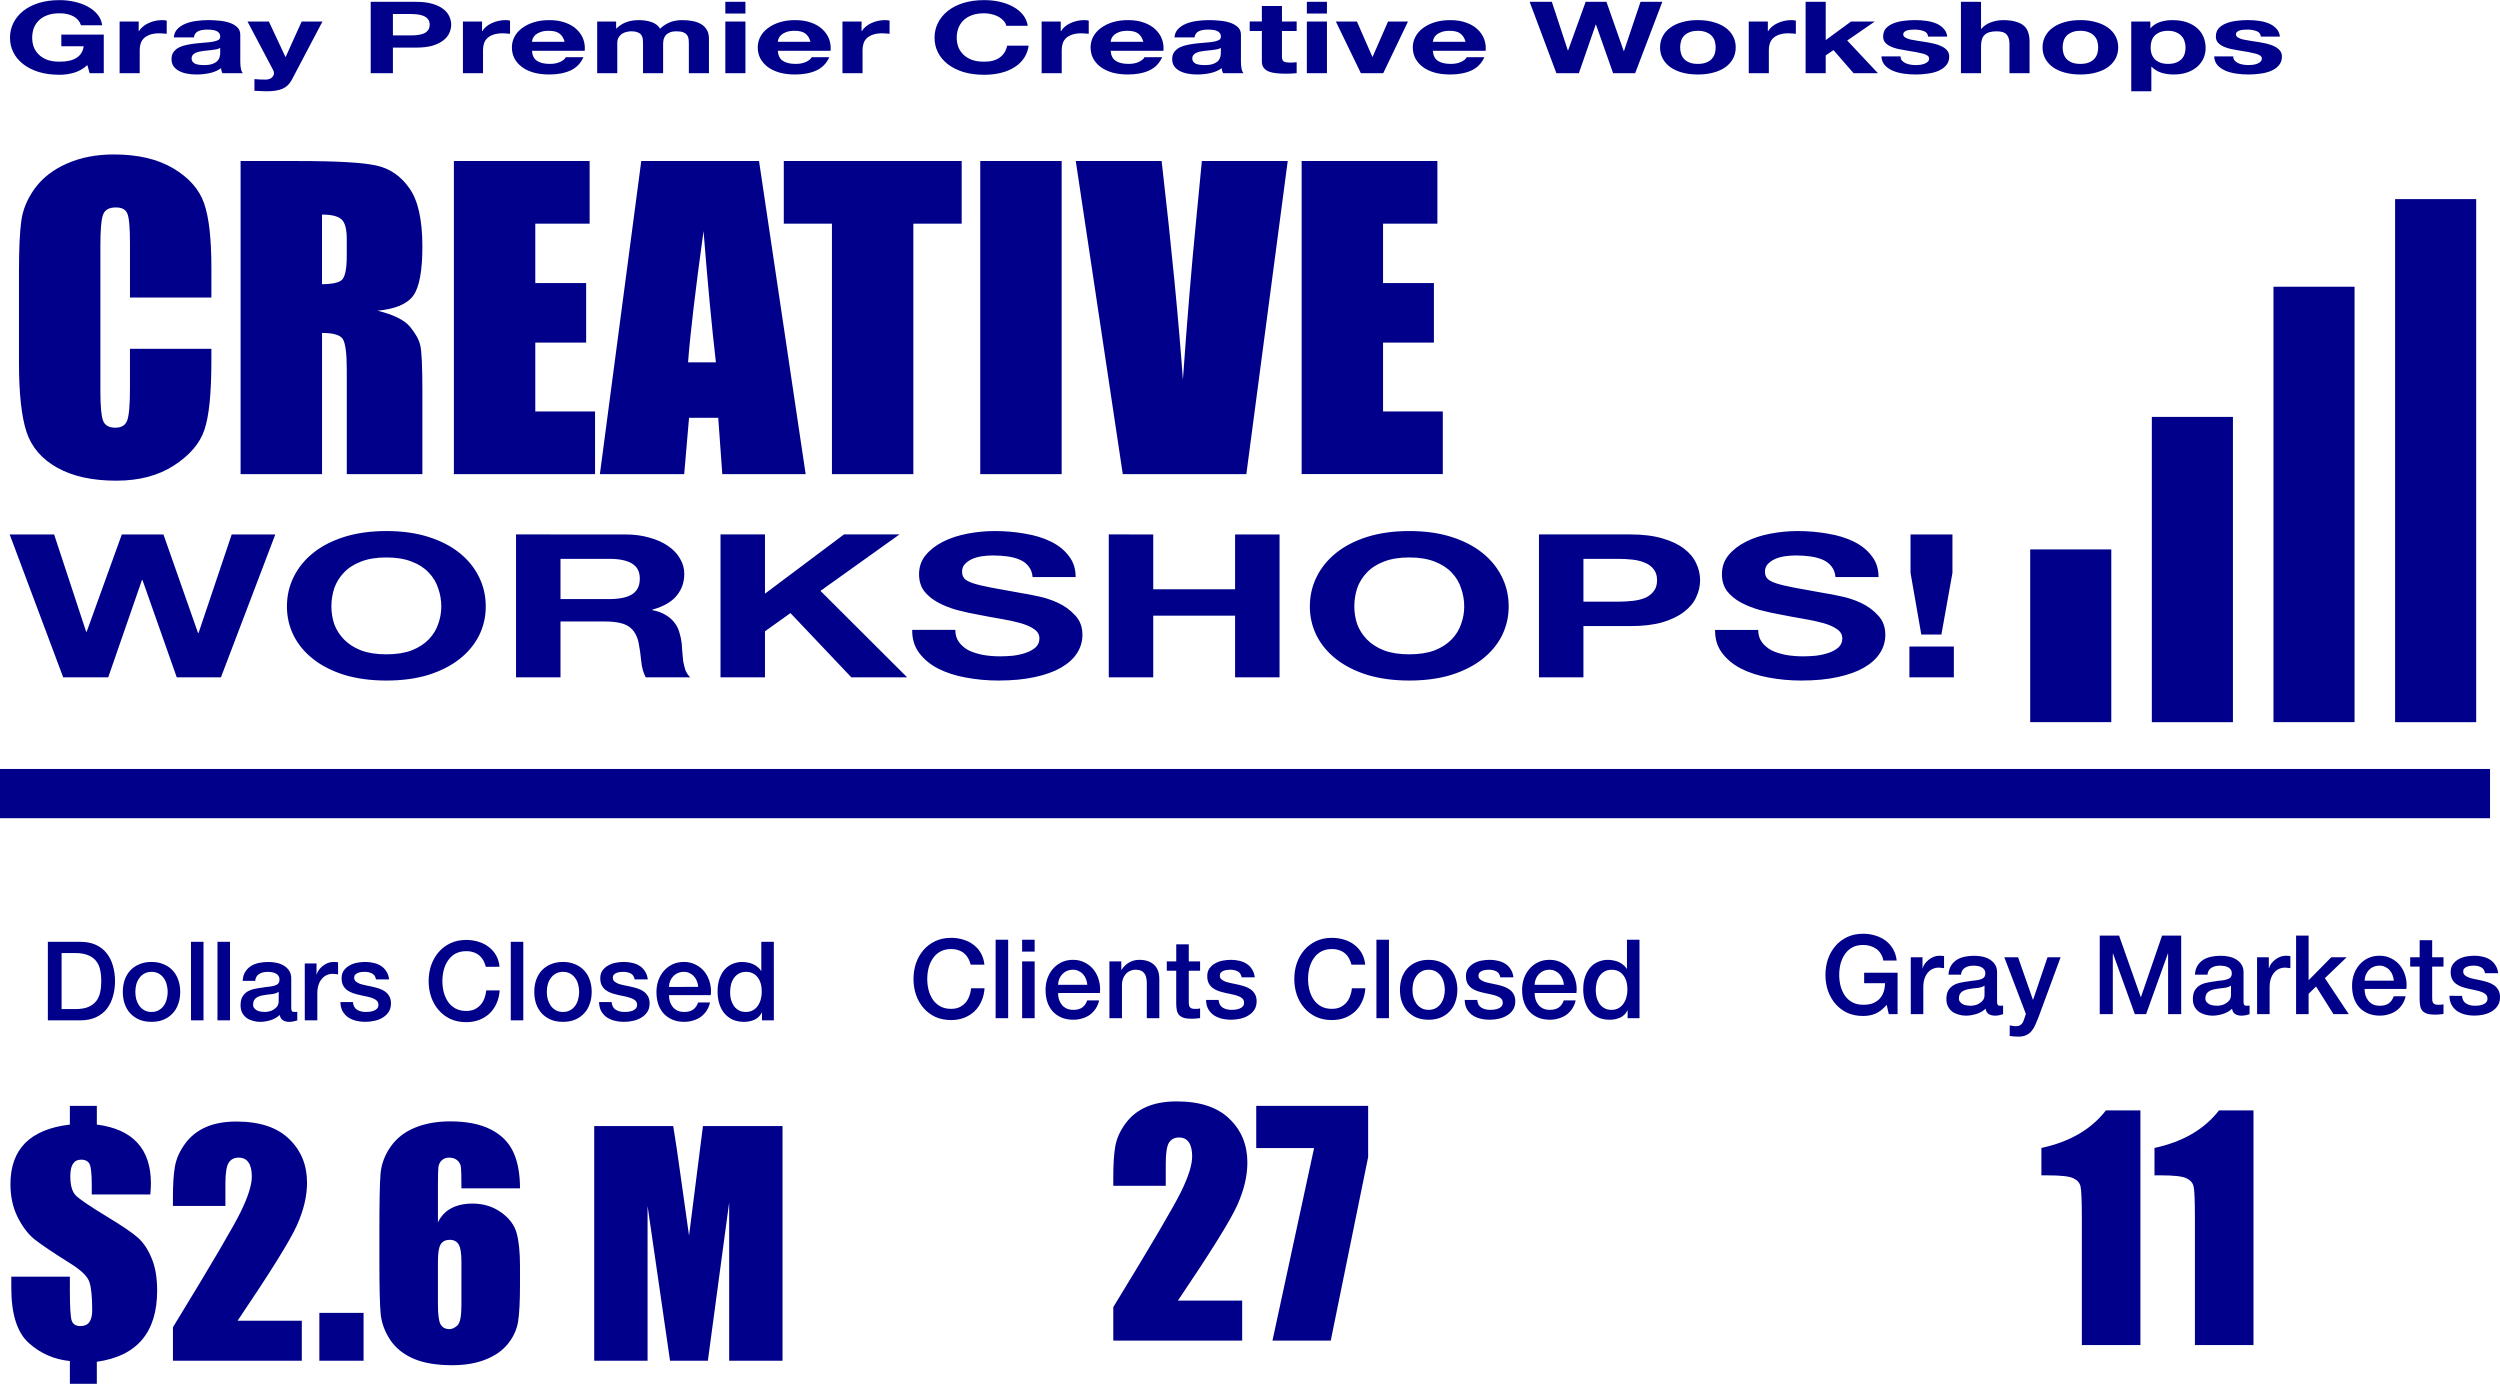
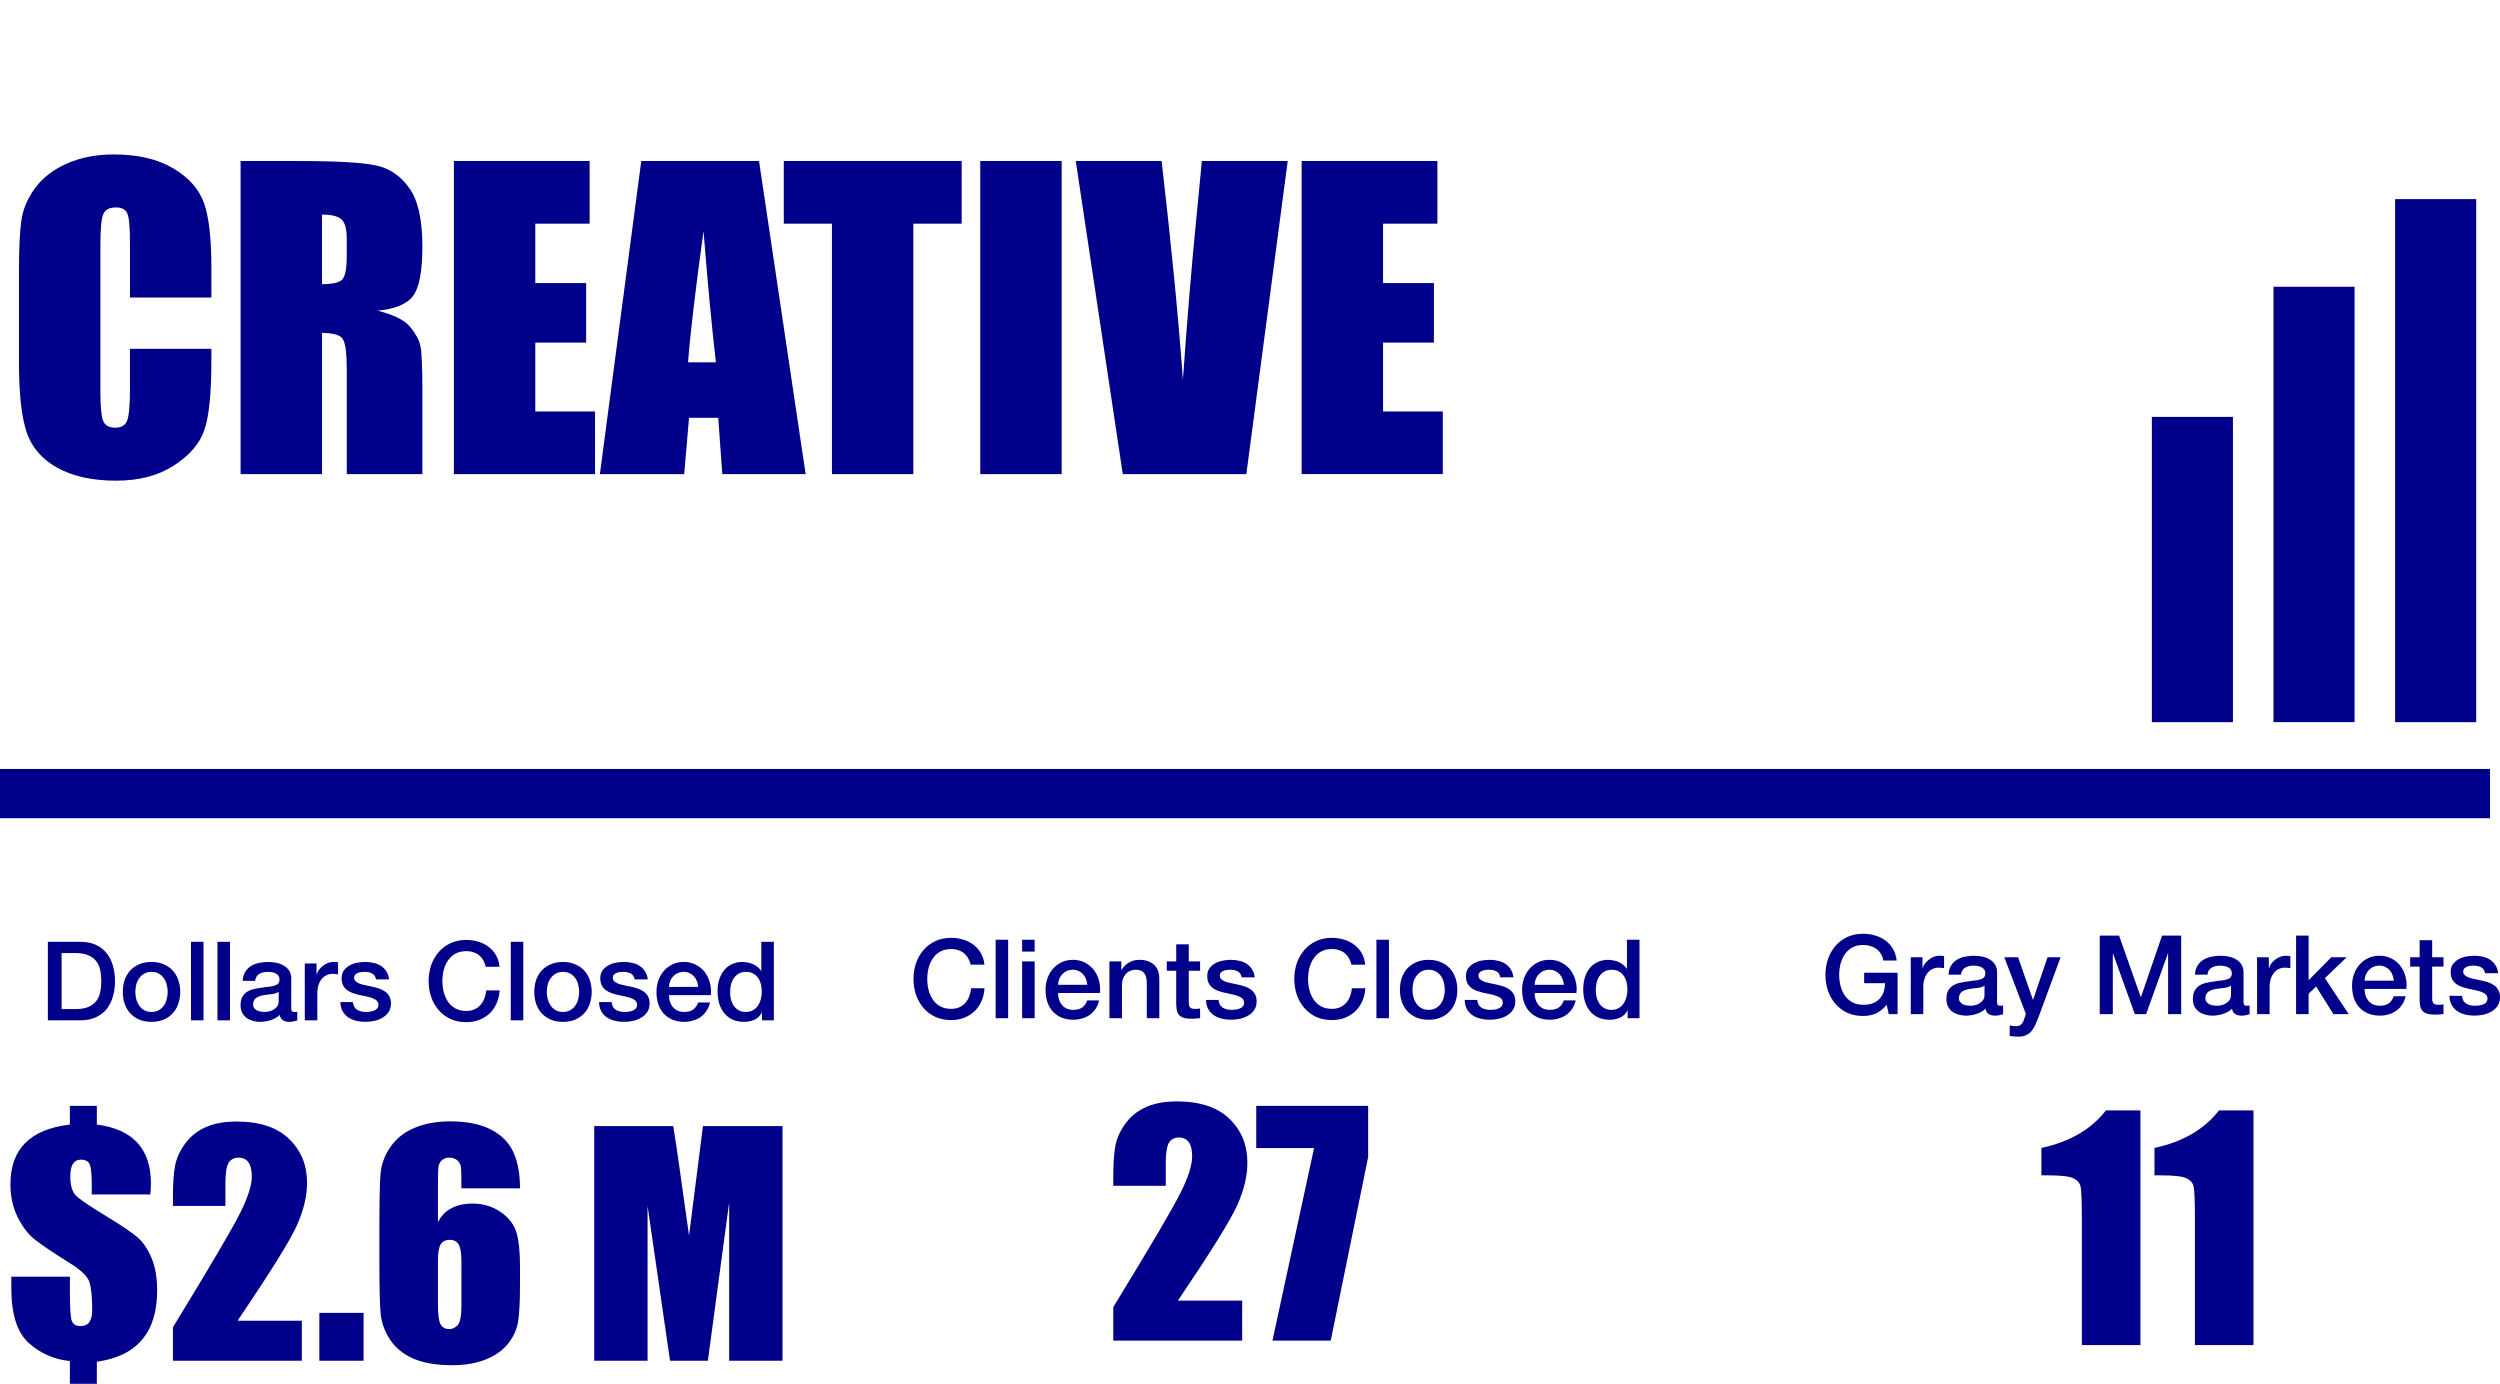
<svg xmlns="http://www.w3.org/2000/svg" xmlns:ns1="http://www.inkscape.org/namespaces/inkscape" xmlns:ns2="http://sodipodi.sourceforge.net/DTD/sodipodi-0.dtd" width="219.325mm" height="121.4mm" viewBox="0 0 219.325 121.4" version="1.1" id="svg1" xml:space="preserve" ns1:version="1.3.2 (091e20e, 2023-11-25)" ns2:docname="cwsrevenue-master1 5 2.svg">
  <ns2:namedview id="namedview1" pagecolor="#ffffff" bordercolor="#000000" borderopacity="0.25" ns1:showpageshadow="2" ns1:pageopacity="0.0" ns1:pagecheckerboard="0" ns1:deskcolor="#d1d1d1" ns1:document-units="mm" ns1:zoom="0.52293004" ns1:cx="360.46887" ns1:cy="277.28374" ns1:window-width="1728" ns1:window-height="1051" ns1:window-x="0" ns1:window-y="38" ns1:window-maximized="0" ns1:current-layer="layer1" />
  <defs id="defs1" />
  <g ns1:label="Layer 1" ns1:groupmode="layer" id="layer1" transform="translate(-1.737,-26.058)">
    <g id="g1">
      <path style="font-size:34.744px;font-family:Impact;-inkscape-font-specification:'Impact, Normal';fill:#00008b;stroke-width:0.172" d="M 20.282,52.162 H 13.14 v -4.784 q 0,-2.087 -0.238,-2.596 -0.221,-0.526 -1.001,-0.526 -0.882,0 -1.12,0.628 -0.238,0.628 -0.238,2.714 v 12.758 q 0,2.002 0.238,2.613 0.238,0.611 1.069,0.611 0.797,0 1.035,-0.611 0.254,-0.611 0.254,-2.867 v -3.444 h 7.142 v 1.069 q 0,4.258 -0.611,6.039 -0.594,1.781 -2.663,3.122 -2.053,1.34 -5.072,1.34 -3.138,0 -5.174,-1.137 Q 4.726,65.955 4.064,63.953 3.402,61.934 3.402,57.896 v -8.024 q 0,-2.969 0.204,-4.445 0.204,-1.493 1.205,-2.867 1.018,-1.374 2.799,-2.155 1.798,-0.797 4.122,-0.797 3.155,0 5.208,1.221 2.053,1.221 2.697,3.054 0.645,1.815 0.645,5.666 z m 2.562,-11.977 h 5.056 q 5.056,0 6.837,0.39 1.798,0.39 2.918,2.002 1.137,1.595 1.137,5.106 0,3.206 -0.797,4.309 -0.797,1.103 -3.138,1.323 2.121,0.526 2.85,1.408 0.729,0.882 0.899,1.629 0.187,0.729 0.187,4.055 v 7.244 h -6.633 v -9.127 q 0,-2.205 -0.356,-2.731 -0.339,-0.526 -1.815,-0.526 V 67.651 H 22.844 Z m 7.142,4.699 v 6.107 q 1.205,0 1.68,-0.322 0.492,-0.339 0.492,-2.155 v -1.51 q 0,-1.306 -0.475,-1.713 -0.458,-0.407 -1.696,-0.407 z m 11.57,-4.699 h 11.909 v 5.497 h -4.767 v 5.208 h 4.462 v 5.225 h -4.462 v 6.039 h 5.242 v 5.497 H 41.556 Z m 26.771,0 4.089,27.466 h -7.312 l -0.356,-4.937 h -2.562 l -0.424,4.937 h -7.397 l 3.63,-27.466 z m -3.783,17.66 q -0.543,-4.665 -1.086,-11.519 -1.086,7.872 -1.357,11.519 z M 86.106,40.185 v 5.497 H 81.865 V 67.651 H 74.723 V 45.682 h -4.224 v -5.497 z m 8.771,0 V 67.651 H 87.735 V 40.185 Z m 19.832,0 -3.63,27.466 H 100.238 L 96.115,40.185 h 7.532 q 1.306,11.349 1.866,19.187 0.56,-7.923 1.171,-14.081 l 0.492,-5.106 z m 1.221,0 h 11.909 v 5.497 h -4.767 v 5.208 h 4.462 v 5.225 h -4.462 v 6.039 h 5.242 v 5.497 h -12.384 z" id="text1" aria-label="CREATIVE" />
      <path style="font-size:26.047px;font-family:Impact;-inkscape-font-specification:'Impact, Normal';fill:#00008b;stroke-width:0.129" d="M 14.925,130.848 H 9.787 v -0.852 q 0,-1.361 -0.178,-1.781 -0.178,-0.42 -0.763,-0.42 -0.471,0 -0.712,0.369 -0.229,0.356 -0.229,1.081 0,1.208 0.483,1.691 0.471,0.483 2.773,1.882 1.959,1.183 2.671,1.819 0.712,0.623 1.195,1.781 0.496,1.145 0.496,2.862 0,2.747 -1.323,4.311 -1.323,1.564 -3.968,1.933 v 1.933 H 7.867 V 145.461 Q 5.806,145.258 4.267,143.884 2.729,142.498 2.729,139.064 v -1.005 h 5.138 v 1.259 q 0,2.073 0.153,2.582 0.165,0.496 0.776,0.496 0.521,0 0.776,-0.343 0.254,-0.356 0.254,-1.043 0,-1.73 -0.242,-2.467 -0.242,-0.75 -1.653,-1.628 -2.353,-1.475 -3.205,-2.162 -0.839,-0.699 -1.463,-1.959 -0.61,-1.259 -0.61,-2.849 0,-2.302 1.297,-3.612 1.31,-1.31 3.917,-1.615 v -1.641 h 2.366 v 1.641 q 2.378,0.305 3.561,1.602 1.183,1.285 1.183,3.561 0,0.318 -0.051,0.967 z m 13.29,11.077 v 3.51 H 16.909 v -2.938 q 5.024,-8.216 5.965,-10.162 0.954,-1.959 0.954,-3.052 0,-0.839 -0.293,-1.246 -0.28,-0.42 -0.865,-0.42 -0.585,0 -0.878,0.458 -0.28,0.458 -0.28,1.819 v 1.959 h -4.604 v -0.75 q 0,-1.73 0.178,-2.722 0.178,-1.005 0.878,-1.971 0.699,-0.967 1.819,-1.463 1.119,-0.496 2.684,-0.496 3.065,0 4.629,1.526 1.577,1.513 1.577,3.841 0,1.768 -0.89,3.739 -0.878,1.971 -5.202,8.368 z m 5.418,-0.687 v 4.197 h -3.879 v -4.197 z m 13.723,-10.925 H 42.218 q 0,-1.437 -0.038,-1.806 -0.025,-0.382 -0.305,-0.636 -0.267,-0.254 -0.738,-0.254 -0.394,0 -0.649,0.242 -0.254,0.242 -0.293,0.623 -0.038,0.382 -0.038,1.539 v 3.281 q 0.394,-0.827 1.157,-1.234 0.763,-0.42 1.882,-0.42 1.412,0 2.493,0.763 1.081,0.763 1.374,1.831 0.293,1.068 0.293,2.887 v 1.641 q 0,2.162 -0.165,3.218 -0.165,1.056 -0.89,1.959 -0.712,0.89 -1.971,1.386 -1.246,0.496 -2.912,0.496 -2.073,0 -3.396,-0.572 -1.323,-0.572 -2.048,-1.641 -0.712,-1.081 -0.839,-2.264 -0.114,-1.183 -0.114,-4.591 v -2.849 q 0,-3.676 0.102,-4.909 0.114,-1.246 0.89,-2.353 0.776,-1.106 2.111,-1.653 1.348,-0.56 3.103,-0.56 2.162,0 3.548,0.699 1.386,0.699 1.984,1.971 0.598,1.272 0.598,3.205 z m -5.138,6.423 q 0,-1.094 -0.242,-1.501 -0.242,-0.407 -0.789,-0.407 -0.534,0 -0.789,0.394 -0.242,0.382 -0.242,1.513 v 3.726 q 0,1.361 0.229,1.781 0.242,0.42 0.789,0.42 0.331,0 0.687,-0.318 0.356,-0.331 0.356,-1.755 z m 28.17,-11.891 v 20.59 h -4.68 v -13.901 l -1.87,13.901 h -3.319 l -1.971,-13.583 v 13.583 h -4.68 v -20.59 h 6.931 q 0.305,1.857 0.649,4.375 l 0.738,5.24 1.221,-9.615 z" id="text1-2" aria-label="$2.6 M" />
      <path style="font-size:26.047px;font-family:Impact;-inkscape-font-specification:'Impact, Normal';fill:#00008b;stroke-width:0.129" d="m 110.713,140.158 v 3.51 H 99.406 v -2.938 q 5.024,-8.216 5.965,-10.162 0.954,-1.959 0.954,-3.052 0,-0.839 -0.293,-1.246 -0.28,-0.42 -0.865,-0.42 -0.585,0 -0.878,0.458 -0.28,0.458 -0.28,1.819 v 1.959 h -4.604 v -0.75 q 0,-1.73 0.178,-2.722 0.178,-1.005 0.878,-1.971 0.699,-0.967 1.819,-1.463 1.119,-0.496 2.683,-0.496 3.065,0 4.629,1.526 1.577,1.513 1.577,3.841 0,1.768 -0.89,3.739 -0.878,1.971 -5.202,8.368 z m 11.052,-17.08 v 4.489 l -3.281,16.101 h -5.113 l 3.65,-16.89 h -5.074 v -3.701 z" id="text1-2-4" aria-label="27" />
      <path style="font-size:26.047px;font-family:Impact;-inkscape-font-specification:'Impact, Normal';fill:#00008b;stroke-width:0.129" d="m 189.516,123.472 v 20.59 h -5.138 v -11.039 q 0,-2.391 -0.114,-2.874 -0.114,-0.483 -0.636,-0.725 -0.509,-0.254 -2.289,-0.254 h -0.509 v -2.404 q 3.726,-0.801 5.66,-3.294 z m 9.92,0 v 20.59 h -5.138 v -11.039 q 0,-2.391 -0.114,-2.874 -0.114,-0.483 -0.636,-0.725 -0.509,-0.254 -2.289,-0.254 h -0.509 v -2.404 q 3.726,-0.801 5.66,-3.294 z" id="text1-2-4-0" aria-label="11" />
-       <path d="m 17.748,101.642 4.009,-14.907 h -3.215 l -2.443,10.272 h -0.042 L 13.509,86.735 H 10.44 L 7.851,96.882 H 7.81 L 5.45,86.735 H 2.173 L 6.119,101.642 H 9.438 L 11.923,91.495 h 0.042 l 2.526,10.147 z m 8.143,-7.391 q 0,-0.981 0.209,-1.9 0.23,-0.919 0.71,-1.629 0.48,-0.731 1.253,-1.148 0.772,-0.438 1.879,-0.438 1.107,0 1.879,0.438 0.773,0.418 1.253,1.148 0.48,0.71 0.689,1.629 0.23,0.919 0.23,1.9 0,0.94 -0.23,1.837 -0.209,0.877 -0.689,1.587 -0.48,0.71 -1.253,1.148 -0.773,0.418 -1.879,0.418 -1.107,0 -1.879,-0.418 -0.773,-0.438 -1.253,-1.148 -0.48,-0.71 -0.71,-1.587 -0.209,-0.898 -0.209,-1.837 z m -3.278,0 q 0,1.629 0.501,3.048 0.501,1.399 1.441,2.443 0.94,1.044 2.297,1.649 1.378,0.585 3.09,0.585 1.733,0 3.09,-0.585 1.357,-0.605 2.297,-1.649 0.94,-1.044 1.441,-2.443 0.501,-1.42 0.501,-3.048 0,-1.67 -0.501,-3.09 -0.501,-1.441 -1.441,-2.505 -0.94,-1.065 -2.297,-1.67 -1.357,-0.605 -3.09,-0.605 -1.712,0 -3.09,0.605 -1.357,0.605 -2.297,1.67 -0.94,1.065 -1.441,2.505 -0.501,1.42 -0.501,3.09 z m 20.169,-0.773 v -4.197 h 3.591 q 1.127,0 1.691,0.501 0.564,0.48 0.564,1.566 0,1.127 -0.564,1.629 -0.564,0.501 -1.691,0.501 z m -3.278,-6.744 v 14.907 h 3.278 v -5.825 h 3.278 q 1.232,0 1.775,0.543 0.543,0.543 0.71,1.712 0.125,0.898 0.188,1.879 0.063,0.981 0.334,1.691 h 3.278 q -0.23,-0.313 -0.355,-0.752 -0.104,-0.459 -0.167,-0.96 -0.042,-0.501 -0.063,-0.981 -0.021,-0.48 -0.042,-0.835 -0.042,-0.564 -0.167,-1.127 -0.104,-0.564 -0.355,-1.023 -0.251,-0.48 -0.647,-0.814 -0.397,-0.355 -1.002,-0.522 v -0.042 q 1.253,-0.501 1.796,-1.461 0.564,-0.96 0.564,-2.276 0,-0.856 -0.313,-1.587 -0.292,-0.752 -0.877,-1.315 -0.564,-0.564 -1.378,-0.877 -0.793,-0.334 -1.796,-0.334 z m 15.074,0 v 14.907 h 3.278 v -4.802 l 1.879,-1.9 4.489,6.702 h 4.113 l -6.389,-9.019 5.825,-5.888 h -4.092 l -5.825,6.18 v -6.18 z m 17.308,9.959 h -3.174 q -0.021,1.378 0.501,2.38 0.522,1.002 1.399,1.649 0.898,0.647 2.046,0.94 1.169,0.313 2.401,0.313 1.524,0 2.672,-0.355 1.169,-0.355 1.942,-0.981 0.793,-0.647 1.19,-1.524 0.397,-0.877 0.397,-1.9 0,-1.253 -0.543,-2.046 -0.522,-0.814 -1.253,-1.294 -0.731,-0.48 -1.482,-0.689 -0.731,-0.23 -1.148,-0.313 -1.399,-0.355 -2.276,-0.585 -0.856,-0.23 -1.357,-0.459 -0.48,-0.23 -0.647,-0.501 -0.167,-0.271 -0.167,-0.71 0,-0.48 0.209,-0.793 0.209,-0.313 0.522,-0.522 0.334,-0.209 0.731,-0.292 0.397,-0.084 0.793,-0.084 0.605,0 1.107,0.104 0.522,0.104 0.919,0.355 0.397,0.251 0.626,0.689 0.251,0.438 0.292,1.107 h 3.174 q 0,-1.294 -0.501,-2.192 -0.48,-0.919 -1.315,-1.503 -0.835,-0.585 -1.921,-0.835 -1.065,-0.271 -2.234,-0.271 -1.002,0 -2.004,0.271 -1.002,0.271 -1.796,0.835 -0.793,0.564 -1.294,1.42 -0.48,0.835 -0.48,1.983 0,1.023 0.376,1.754 0.397,0.71 1.023,1.19 0.626,0.48 1.42,0.793 0.793,0.292 1.629,0.501 0.814,0.23 1.608,0.418 0.793,0.188 1.42,0.438 0.626,0.251 1.002,0.626 0.397,0.376 0.397,0.981 0,0.564 -0.292,0.94 -0.292,0.355 -0.731,0.564 -0.438,0.209 -0.94,0.292 -0.501,0.063 -0.94,0.063 -0.647,0 -1.253,-0.146 -0.605,-0.167 -1.065,-0.48 -0.438,-0.334 -0.71,-0.856 -0.271,-0.522 -0.271,-1.274 z m 11.316,-9.959 v 14.907 h 3.278 v -6.431 h 6.034 v 6.431 h 3.278 V 86.735 h -3.278 v 5.721 H 86.48 v -5.721 z m 18.102,7.516 q 0,-0.981 0.209,-1.9 0.23,-0.919 0.71,-1.629 0.48,-0.731 1.253,-1.148 0.772,-0.438 1.879,-0.438 1.107,0 1.879,0.438 0.772,0.418 1.253,1.148 0.48,0.71 0.689,1.629 0.23,0.919 0.23,1.9 0,0.94 -0.23,1.837 -0.209,0.877 -0.689,1.587 -0.48,0.71 -1.253,1.148 -0.772,0.418 -1.879,0.418 -1.107,0 -1.879,-0.418 -0.772,-0.438 -1.253,-1.148 -0.48,-0.71 -0.71,-1.587 -0.209,-0.898 -0.209,-1.837 z m -3.278,0 q 0,1.629 0.501,3.048 0.501,1.399 1.441,2.443 0.94,1.044 2.297,1.649 1.378,0.585 3.09,0.585 1.733,0 3.09,-0.585 1.357,-0.605 2.297,-1.649 0.94,-1.044 1.441,-2.443 0.501,-1.42 0.501,-3.048 0,-1.67 -0.501,-3.09 -0.501,-1.441 -1.441,-2.505 -0.94,-1.065 -2.297,-1.67 -1.357,-0.605 -3.09,-0.605 -1.712,0 -3.09,0.605 -1.357,0.605 -2.297,1.67 -0.94,1.065 -1.441,2.505 -0.501,1.42 -0.501,3.09 z m 20.169,-0.501 v -4.468 h 2.547 q 0.564,0 1.086,0.084 0.522,0.084 0.919,0.334 0.397,0.23 0.626,0.668 0.251,0.438 0.251,1.148 0,0.71 -0.251,1.148 -0.23,0.438 -0.626,0.689 -0.397,0.23 -0.919,0.313 -0.522,0.084 -1.086,0.084 z m -3.278,-7.015 v 14.907 h 3.278 v -5.345 h 3.445 q 1.399,0 2.38,-0.397 0.981,-0.418 1.587,-1.086 0.626,-0.668 0.898,-1.524 0.292,-0.877 0.292,-1.775 0,-0.919 -0.292,-1.775 -0.271,-0.856 -0.898,-1.524 -0.605,-0.668 -1.587,-1.065 -0.981,-0.418 -2.38,-0.418 z m 16.16,9.959 h -3.174 q -0.021,1.378 0.501,2.38 0.522,1.002 1.399,1.649 0.898,0.647 2.046,0.94 1.169,0.313 2.401,0.313 1.524,0 2.672,-0.355 1.169,-0.355 1.942,-0.981 0.793,-0.647 1.19,-1.524 0.397,-0.877 0.397,-1.9 0,-1.253 -0.543,-2.046 -0.522,-0.814 -1.253,-1.294 -0.731,-0.48 -1.482,-0.689 -0.731,-0.23 -1.148,-0.313 -1.399,-0.355 -2.276,-0.585 -0.856,-0.23 -1.357,-0.459 -0.48,-0.23 -0.647,-0.501 -0.167,-0.271 -0.167,-0.71 0,-0.48 0.209,-0.793 0.209,-0.313 0.522,-0.522 0.334,-0.209 0.731,-0.292 0.397,-0.084 0.793,-0.084 0.605,0 1.107,0.104 0.522,0.104 0.919,0.355 0.397,0.251 0.626,0.689 0.251,0.438 0.292,1.107 h 3.174 q 0,-1.294 -0.501,-2.192 -0.48,-0.919 -1.315,-1.503 -0.835,-0.585 -1.921,-0.835 -1.065,-0.271 -2.234,-0.271 -1.002,0 -2.004,0.271 -1.002,0.271 -1.796,0.835 -0.793,0.564 -1.294,1.42 -0.48,0.835 -0.48,1.983 0,1.023 0.376,1.754 0.397,0.71 1.023,1.19 0.626,0.48 1.42,0.793 0.793,0.292 1.629,0.501 0.814,0.23 1.608,0.418 0.793,0.188 1.42,0.438 0.626,0.251 1.002,0.626 0.397,0.376 0.397,0.981 0,0.564 -0.292,0.94 -0.292,0.355 -0.731,0.564 -0.438,0.209 -0.94,0.292 -0.501,0.063 -0.94,0.063 -0.647,0 -1.253,-0.146 -0.605,-0.167 -1.065,-0.48 -0.438,-0.334 -0.71,-0.856 -0.271,-0.522 -0.271,-1.274 z m 11.149,1.733 v 3.215 h 3.278 v -3.215 z m 3.174,-7.683 v -4.009 h -3.09 v 4.009 l 0.793,6.431 h 1.482 z" id="text1-2-2" style="font-weight:bold;font-size:20.878px;font-family:'Helvetica Neue';-inkscape-font-specification:'Helvetica Neue, Bold';fill:#00008b;stroke-width:0.103" transform="scale(1.19,0.841)" aria-label="WORKSHOPS!" />
-       <path d="m 7.9,37.775 0.167,0.845 h 1.043 V 34.594 H 5.981 v 1.22 h 1.648 q -0.073,0.782 -0.521,1.199 Q 6.669,37.42 5.856,37.42 q -0.553,0 -0.939,-0.209 -0.386,-0.219 -0.626,-0.574 -0.24,-0.355 -0.355,-0.793 -0.104,-0.448 -0.104,-0.918 0,-0.49 0.104,-0.949 0.115,-0.459 0.355,-0.813 0.24,-0.365 0.626,-0.574 0.386,-0.219 0.939,-0.219 0.594,0 1.012,0.313 0.417,0.313 0.563,0.939 H 8.995 Q 8.932,32.988 8.651,32.498 8.369,32.008 7.931,31.674 7.504,31.34 6.961,31.173 6.43,30.996 5.856,30.996 q -0.855,0 -1.543,0.302 -0.678,0.302 -1.147,0.834 -0.469,0.532 -0.72,1.251 -0.25,0.709 -0.25,1.543 0,0.813 0.25,1.523 0.25,0.699 0.72,1.22 0.469,0.521 1.147,0.824 0.688,0.292 1.543,0.292 0.542,0 1.074,-0.219 0.532,-0.229 0.97,-0.793 z m 2.378,-4.547 v 5.392 h 1.481 v -2.43 q 0,-0.365 0.073,-0.678 0.073,-0.313 0.24,-0.542 0.177,-0.24 0.459,-0.375 0.282,-0.136 0.688,-0.136 0.136,0 0.282,0.021 0.146,0.01 0.25,0.031 v -1.377 q -0.177,-0.052 -0.323,-0.052 -0.282,0 -0.542,0.083 -0.261,0.083 -0.49,0.24 -0.229,0.146 -0.407,0.365 -0.177,0.209 -0.282,0.459 h -0.021 v -1.001 z m 3.994,1.658 q 0.031,-0.521 0.261,-0.866 0.229,-0.344 0.584,-0.553 0.355,-0.209 0.793,-0.292 0.448,-0.094 0.897,-0.094 0.407,0 0.824,0.063 0.417,0.052 0.761,0.219 0.344,0.167 0.563,0.469 0.219,0.292 0.219,0.782 V 37.42 q 0,0.365 0.042,0.699 0.042,0.334 0.146,0.501 H 17.859 q -0.042,-0.125 -0.073,-0.25 -0.021,-0.136 -0.031,-0.271 -0.355,0.365 -0.834,0.511 -0.48,0.146 -0.98,0.146 -0.386,0 -0.72,-0.094 -0.334,-0.094 -0.584,-0.292 -0.25,-0.198 -0.396,-0.501 -0.136,-0.302 -0.136,-0.72 0,-0.459 0.156,-0.751 0.167,-0.302 0.417,-0.48 0.261,-0.177 0.584,-0.261 0.334,-0.094 0.667,-0.146 0.334,-0.052 0.657,-0.083 0.323,-0.031 0.574,-0.094 0.25,-0.063 0.396,-0.177 0.146,-0.125 0.136,-0.355 0,-0.24 -0.083,-0.375 -0.073,-0.146 -0.209,-0.219 -0.125,-0.083 -0.302,-0.104 -0.167,-0.031 -0.365,-0.031 -0.438,0 -0.688,0.188 -0.25,0.188 -0.292,0.626 z m 3.421,1.095 q -0.094,0.083 -0.24,0.136 -0.136,0.042 -0.302,0.073 -0.156,0.031 -0.334,0.052 -0.177,0.021 -0.355,0.052 -0.167,0.031 -0.334,0.083 -0.156,0.052 -0.282,0.146 -0.115,0.083 -0.188,0.219 -0.073,0.136 -0.073,0.344 0,0.198 0.073,0.334 0.073,0.136 0.198,0.219 0.125,0.073 0.292,0.104 0.167,0.031 0.344,0.031 0.438,0 0.678,-0.146 0.24,-0.146 0.355,-0.344 0.115,-0.209 0.136,-0.417 0.031,-0.209 0.031,-0.334 z m 5.287,3.306 2.253,-6.059 h -1.533 l -1.178,3.692 h -0.021 l -1.22,-3.692 h -1.575 l 1.888,5.058 q 0.063,0.156 0.063,0.334 0,0.24 -0.146,0.438 -0.136,0.198 -0.428,0.229 -0.219,0.01 -0.438,-0.01 -0.219,-0.021 -0.428,-0.042 v 1.22 q 0.229,0.021 0.448,0.031 0.229,0.021 0.459,0.021 0.761,0 1.189,-0.282 0.428,-0.282 0.667,-0.939 z m 7.446,-4.609 v -2.232 h 1.272 q 0.282,0 0.542,0.042 0.261,0.042 0.459,0.167 0.198,0.115 0.313,0.334 0.125,0.219 0.125,0.574 0,0.355 -0.125,0.574 -0.115,0.219 -0.313,0.344 -0.198,0.115 -0.459,0.156 -0.261,0.042 -0.542,0.042 z m -1.637,-3.504 v 7.446 h 1.637 v -2.67 h 1.721 q 0.699,0 1.189,-0.198 0.49,-0.209 0.793,-0.542 0.313,-0.334 0.448,-0.761 0.146,-0.438 0.146,-0.886 0,-0.459 -0.146,-0.886 -0.136,-0.428 -0.448,-0.761 -0.302,-0.334 -0.793,-0.532 -0.49,-0.209 -1.189,-0.209 z m 6.799,2.054 v 5.392 h 1.481 v -2.43 q 0,-0.365 0.073,-0.678 0.073,-0.313 0.24,-0.542 0.177,-0.24 0.459,-0.375 0.282,-0.136 0.688,-0.136 0.136,0 0.282,0.021 0.146,0.01 0.25,0.031 v -1.377 q -0.177,-0.052 -0.323,-0.052 -0.282,0 -0.542,0.083 -0.261,0.083 -0.49,0.24 -0.229,0.146 -0.407,0.365 -0.177,0.209 -0.282,0.459 h -0.021 v -1.001 z m 7.498,2.117 h -2.409 q 0.01,-0.156 0.063,-0.355 0.063,-0.198 0.198,-0.375 0.146,-0.177 0.375,-0.292 0.24,-0.125 0.594,-0.125 0.542,0 0.803,0.292 0.271,0.292 0.375,0.855 z m -2.409,0.939 h 3.89 q 0.042,-0.626 -0.104,-1.199 -0.146,-0.574 -0.48,-1.022 -0.323,-0.448 -0.834,-0.709 -0.511,-0.271 -1.199,-0.271 -0.615,0 -1.126,0.219 -0.501,0.219 -0.866,0.605 -0.365,0.375 -0.563,0.897 -0.198,0.521 -0.198,1.126 0,0.626 0.188,1.147 0.198,0.521 0.553,0.897 0.355,0.375 0.866,0.584 0.511,0.198 1.147,0.198 0.918,0 1.564,-0.417 0.647,-0.417 0.959,-1.387 h -1.304 q -0.073,0.25 -0.396,0.48 -0.323,0.219 -0.772,0.219 -0.626,0 -0.959,-0.323 -0.334,-0.323 -0.365,-1.043 z m 4.808,-3.056 v 5.392 h 1.481 v -3.129 q 0,-0.396 0.115,-0.636 0.115,-0.25 0.271,-0.375 0.167,-0.136 0.334,-0.177 0.177,-0.052 0.282,-0.052 0.355,0 0.532,0.125 0.188,0.115 0.261,0.313 0.083,0.198 0.094,0.438 0.01,0.229 0.01,0.469 v 3.024 h 1.481 v -3.003 q 0,-0.25 0.031,-0.49 0.042,-0.25 0.146,-0.438 0.115,-0.198 0.302,-0.313 0.198,-0.125 0.511,-0.125 0.313,0 0.49,0.104 0.188,0.104 0.282,0.282 0.094,0.177 0.115,0.417 0.021,0.24 0.021,0.511 v 3.056 h 1.481 v -3.608 q 0,-0.521 -0.146,-0.886 -0.146,-0.375 -0.407,-0.605 -0.261,-0.229 -0.626,-0.334 -0.365,-0.104 -0.793,-0.104 -0.563,0 -0.98,0.271 -0.407,0.271 -0.647,0.626 -0.219,-0.501 -0.647,-0.699 -0.417,-0.198 -0.928,-0.198 -0.532,0 -0.949,0.229 -0.407,0.229 -0.699,0.647 h -0.021 v -0.73 z m 10.929,-0.834 v -1.22 h -1.481 v 1.22 z m -1.481,0.834 v 5.392 h 1.481 v -5.392 z m 6.278,2.117 h -2.409 q 0.01,-0.156 0.063,-0.355 0.063,-0.198 0.198,-0.375 0.146,-0.177 0.375,-0.292 0.24,-0.125 0.594,-0.125 0.542,0 0.803,0.292 0.271,0.292 0.375,0.855 z m -2.409,0.939 h 3.89 q 0.042,-0.626 -0.104,-1.199 -0.146,-0.574 -0.48,-1.022 -0.323,-0.448 -0.834,-0.709 -0.511,-0.271 -1.199,-0.271 -0.615,0 -1.126,0.219 -0.501,0.219 -0.866,0.605 -0.365,0.375 -0.563,0.897 -0.198,0.521 -0.198,1.126 0,0.626 0.188,1.147 0.198,0.521 0.553,0.897 0.355,0.375 0.866,0.584 0.511,0.198 1.147,0.198 0.918,0 1.564,-0.417 0.647,-0.417 0.959,-1.387 h -1.304 q -0.073,0.25 -0.396,0.48 -0.323,0.219 -0.772,0.219 -0.626,0 -0.959,-0.323 -0.334,-0.323 -0.365,-1.043 z m 4.766,-3.056 v 5.392 h 1.481 v -2.43 q 0,-0.365 0.073,-0.678 0.073,-0.313 0.24,-0.542 0.177,-0.24 0.459,-0.375 0.282,-0.136 0.688,-0.136 0.136,0 0.282,0.021 0.146,0.01 0.25,0.031 v -1.377 q -0.177,-0.052 -0.323,-0.052 -0.282,0 -0.542,0.083 -0.261,0.083 -0.49,0.24 -0.229,0.146 -0.407,0.365 -0.177,0.209 -0.282,0.459 h -0.021 v -1.001 z m 12.076,0.448 h 1.585 q -0.073,-0.647 -0.355,-1.147 -0.282,-0.501 -0.72,-0.834 -0.428,-0.344 -0.98,-0.521 -0.542,-0.177 -1.158,-0.177 -0.855,0 -1.543,0.302 -0.678,0.302 -1.147,0.834 -0.469,0.532 -0.72,1.251 -0.25,0.709 -0.25,1.543 0,0.813 0.25,1.523 0.25,0.699 0.72,1.22 0.469,0.521 1.147,0.824 0.688,0.292 1.543,0.292 0.688,0 1.262,-0.209 0.574,-0.209 1.001,-0.605 0.428,-0.396 0.688,-0.959 0.261,-0.563 0.323,-1.262 h -1.585 q -0.094,0.751 -0.521,1.21 Q 74.768,37.42 74.017,37.42 q -0.553,0 -0.939,-0.209 -0.386,-0.219 -0.626,-0.574 -0.24,-0.355 -0.355,-0.793 -0.104,-0.448 -0.104,-0.918 0,-0.49 0.104,-0.949 0.115,-0.459 0.355,-0.813 0.24,-0.365 0.626,-0.574 0.386,-0.219 0.939,-0.219 0.302,0 0.574,0.104 0.282,0.094 0.501,0.271 0.219,0.177 0.365,0.417 0.146,0.229 0.188,0.511 z m 2.607,-0.448 v 5.392 h 1.481 v -2.43 q 0,-0.365 0.073,-0.678 0.073,-0.313 0.24,-0.542 0.177,-0.24 0.459,-0.375 0.282,-0.136 0.688,-0.136 0.136,0 0.282,0.021 0.146,0.01 0.25,0.031 v -1.377 q -0.177,-0.052 -0.323,-0.052 -0.282,0 -0.542,0.083 -0.261,0.083 -0.49,0.24 -0.229,0.146 -0.407,0.365 -0.177,0.209 -0.282,0.459 h -0.021 v -1.001 z m 7.498,2.117 h -2.409 q 0.01,-0.156 0.063,-0.355 0.063,-0.198 0.198,-0.375 0.146,-0.177 0.375,-0.292 0.24,-0.125 0.594,-0.125 0.542,0 0.803,0.292 0.271,0.292 0.375,0.855 z m -2.409,0.939 h 3.89 q 0.042,-0.626 -0.104,-1.199 -0.146,-0.574 -0.48,-1.022 -0.323,-0.448 -0.834,-0.709 -0.511,-0.271 -1.199,-0.271 -0.615,0 -1.126,0.219 -0.501,0.219 -0.866,0.605 -0.365,0.375 -0.563,0.897 -0.198,0.521 -0.198,1.126 0,0.626 0.188,1.147 0.198,0.521 0.553,0.897 0.355,0.375 0.866,0.584 0.511,0.198 1.147,0.198 0.918,0 1.564,-0.417 0.647,-0.417 0.959,-1.387 h -1.304 q -0.073,0.25 -0.396,0.48 -0.323,0.219 -0.772,0.219 -0.626,0 -0.959,-0.323 -0.334,-0.323 -0.365,-1.043 z m 4.703,-1.397 q 0.031,-0.521 0.261,-0.866 0.229,-0.344 0.584,-0.553 0.355,-0.209 0.793,-0.292 0.448,-0.094 0.897,-0.094 0.407,0 0.824,0.063 0.417,0.052 0.761,0.219 0.344,0.167 0.563,0.469 0.219,0.292 0.219,0.782 V 37.42 q 0,0.365 0.042,0.699 0.042,0.334 0.146,0.501 h -1.502 q -0.042,-0.125 -0.073,-0.25 -0.021,-0.136 -0.031,-0.271 -0.355,0.365 -0.834,0.511 -0.48,0.146 -0.98,0.146 -0.386,0 -0.72,-0.094 -0.334,-0.094 -0.584,-0.292 -0.25,-0.198 -0.396,-0.501 -0.136,-0.302 -0.136,-0.72 0,-0.459 0.156,-0.751 0.167,-0.302 0.417,-0.48 0.261,-0.177 0.584,-0.261 0.334,-0.094 0.667,-0.146 0.334,-0.052 0.657,-0.083 0.323,-0.031 0.574,-0.094 0.25,-0.063 0.396,-0.177 0.146,-0.125 0.136,-0.355 0,-0.24 -0.083,-0.375 -0.073,-0.146 -0.209,-0.219 -0.125,-0.083 -0.302,-0.104 -0.167,-0.031 -0.365,-0.031 -0.438,0 -0.688,0.188 -0.25,0.188 -0.292,0.626 z m 3.421,1.095 q -0.094,0.083 -0.24,0.136 -0.136,0.042 -0.302,0.073 -0.156,0.031 -0.334,0.052 -0.177,0.021 -0.355,0.052 -0.167,0.031 -0.334,0.083 -0.156,0.052 -0.282,0.146 -0.115,0.083 -0.188,0.219 -0.073,0.136 -0.073,0.344 0,0.198 0.073,0.334 0.073,0.136 0.198,0.219 0.125,0.073 0.292,0.104 0.167,0.031 0.344,0.031 0.438,0 0.678,-0.146 0.24,-0.146 0.355,-0.344 0.115,-0.209 0.136,-0.417 0.031,-0.209 0.031,-0.334 z m 4.505,-2.753 V 31.611 h -1.481 v 1.616 h -0.897 v 0.991 h 0.897 v 3.181 q 0,0.407 0.136,0.657 0.136,0.25 0.365,0.386 0.24,0.136 0.542,0.177 0.313,0.052 0.657,0.052 0.219,0 0.448,-0.01 0.229,-0.01 0.417,-0.042 v -1.147 q -0.104,0.021 -0.219,0.031 -0.115,0.01 -0.24,0.01 -0.375,0 -0.501,-0.125 -0.125,-0.125 -0.125,-0.501 V 34.218 h 1.085 v -0.991 z m 3.316,-0.834 v -1.22 h -1.481 v 1.22 z m -1.481,0.834 v 5.392 h 1.481 v -5.392 z m 5.631,5.392 1.825,-5.392 h -1.47 l -1.137,3.681 h -0.021 l -1.137,-3.681 h -1.554 l 1.846,5.392 z m 6.069,-3.275 h -2.409 q 0.01,-0.156 0.063,-0.355 0.063,-0.198 0.198,-0.375 0.146,-0.177 0.375,-0.292 0.24,-0.125 0.594,-0.125 0.542,0 0.803,0.292 0.271,0.292 0.375,0.855 z m -2.409,0.939 h 3.89 q 0.042,-0.626 -0.104,-1.199 -0.146,-0.574 -0.48,-1.022 -0.323,-0.448 -0.834,-0.709 -0.511,-0.271 -1.199,-0.271 -0.615,0 -1.126,0.219 -0.501,0.219 -0.866,0.605 -0.365,0.375 -0.563,0.897 -0.198,0.521 -0.198,1.126 0,0.626 0.188,1.147 0.198,0.521 0.553,0.897 0.355,0.375 0.866,0.584 0.511,0.198 1.147,0.198 0.918,0 1.564,-0.417 0.647,-0.417 0.959,-1.387 h -1.304 q -0.073,0.25 -0.396,0.48 -0.323,0.219 -0.772,0.219 -0.626,0 -0.959,-0.323 -0.334,-0.323 -0.365,-1.043 z m 14.913,2.336 2.002,-7.446 h -1.606 l -1.22,5.131 h -0.021 l -1.272,-5.131 h -1.533 l -1.293,5.068 h -0.021 l -1.178,-5.068 h -1.637 l 1.971,7.446 h 1.658 l 1.241,-5.068 h 0.021 l 1.262,5.068 z m 3.316,-2.691 q 0,-0.323 0.063,-0.636 0.063,-0.313 0.209,-0.553 0.156,-0.24 0.407,-0.386 0.25,-0.156 0.626,-0.156 0.375,0 0.626,0.156 0.261,0.146 0.407,0.386 0.156,0.24 0.219,0.553 0.063,0.313 0.063,0.636 0,0.323 -0.063,0.636 -0.063,0.302 -0.219,0.553 -0.146,0.24 -0.407,0.386 -0.25,0.146 -0.626,0.146 -0.375,0 -0.626,-0.146 -0.25,-0.146 -0.407,-0.386 -0.146,-0.25 -0.209,-0.553 -0.063,-0.313 -0.063,-0.636 z m -1.481,0 q 0,0.647 0.198,1.168 0.198,0.521 0.563,0.897 0.365,0.365 0.876,0.563 0.511,0.198 1.147,0.198 0.636,0 1.147,-0.198 0.521,-0.198 0.886,-0.563 0.365,-0.375 0.563,-0.897 0.198,-0.521 0.198,-1.168 0,-0.647 -0.198,-1.168 -0.198,-0.532 -0.563,-0.897 -0.365,-0.375 -0.886,-0.574 -0.511,-0.209 -1.147,-0.209 -0.636,0 -1.147,0.209 -0.511,0.198 -0.876,0.574 -0.365,0.365 -0.563,0.897 -0.198,0.521 -0.198,1.168 z m 6.539,-2.701 v 5.392 h 1.481 v -2.43 q 0,-0.365 0.073,-0.678 0.073,-0.313 0.24,-0.542 0.177,-0.24 0.459,-0.375 0.282,-0.136 0.688,-0.136 0.136,0 0.282,0.021 0.146,0.01 0.25,0.031 v -1.377 q -0.177,-0.052 -0.323,-0.052 -0.282,0 -0.542,0.083 -0.261,0.083 -0.49,0.24 -0.229,0.146 -0.407,0.365 -0.177,0.209 -0.282,0.459 h -0.021 v -1.001 z m 4.192,-2.054 v 7.446 h 1.481 v -1.856 l 0.574,-0.553 1.481,2.409 h 1.794 l -2.263,-3.41 2.034,-1.981 h -1.752 l -1.867,1.94 v -3.994 z m 6.998,5.694 h -1.408 q 0.021,0.542 0.24,0.907 0.229,0.355 0.574,0.574 0.355,0.219 0.803,0.313 0.448,0.094 0.918,0.094 0.459,0 0.897,-0.094 0.448,-0.083 0.793,-0.302 0.344,-0.219 0.553,-0.574 0.219,-0.365 0.219,-0.897 0,-0.375 -0.146,-0.626 -0.146,-0.261 -0.386,-0.428 -0.24,-0.177 -0.553,-0.282 -0.302,-0.104 -0.626,-0.177 -0.313,-0.073 -0.615,-0.136 -0.302,-0.063 -0.542,-0.136 -0.229,-0.083 -0.375,-0.209 -0.146,-0.125 -0.146,-0.323 0,-0.167 0.083,-0.261 0.083,-0.104 0.198,-0.156 0.125,-0.052 0.271,-0.063 0.146,-0.021 0.271,-0.021 0.396,0 0.688,0.156 0.292,0.146 0.323,0.574 h 1.408 q -0.042,-0.501 -0.261,-0.824 -0.209,-0.334 -0.532,-0.532 -0.323,-0.198 -0.74,-0.282 -0.407,-0.083 -0.845,-0.083 -0.438,0 -0.855,0.083 -0.417,0.073 -0.751,0.271 -0.334,0.188 -0.542,0.521 -0.198,0.334 -0.198,0.855 0,0.355 0.146,0.605 0.146,0.24 0.386,0.407 0.24,0.156 0.542,0.261 0.313,0.094 0.636,0.167 0.793,0.167 1.231,0.334 0.448,0.167 0.448,0.501 0,0.198 -0.094,0.334 -0.094,0.125 -0.24,0.209 -0.136,0.073 -0.313,0.115 -0.167,0.031 -0.323,0.031 -0.219,0 -0.428,-0.052 -0.198,-0.052 -0.355,-0.156 -0.156,-0.115 -0.261,-0.282 -0.094,-0.177 -0.094,-0.417 z m 4.453,-5.694 v 7.446 h 1.481 v -2.826 q 0,-0.824 0.271,-1.178 0.271,-0.365 0.876,-0.365 0.532,0 0.74,0.334 0.209,0.323 0.209,0.991 v 3.045 h 1.481 v -3.316 q 0,-0.501 -0.094,-0.907 -0.083,-0.417 -0.302,-0.699 -0.219,-0.292 -0.605,-0.448 -0.375,-0.167 -0.97,-0.167 -0.417,0 -0.855,0.219 -0.438,0.209 -0.72,0.678 h -0.031 v -2.805 z m 7.498,4.755 q 0,-0.323 0.063,-0.636 0.063,-0.313 0.209,-0.553 0.156,-0.24 0.407,-0.386 0.25,-0.156 0.626,-0.156 0.375,0 0.626,0.156 0.261,0.146 0.407,0.386 0.156,0.24 0.219,0.553 0.063,0.313 0.063,0.636 0,0.323 -0.063,0.636 -0.063,0.302 -0.219,0.553 -0.146,0.24 -0.407,0.386 -0.25,0.146 -0.626,0.146 -0.375,0 -0.626,-0.146 -0.25,-0.146 -0.407,-0.386 -0.146,-0.25 -0.209,-0.553 -0.063,-0.313 -0.063,-0.636 z m -1.481,0 q 0,0.647 0.198,1.168 0.198,0.521 0.563,0.897 0.365,0.365 0.876,0.563 0.511,0.198 1.147,0.198 0.636,0 1.147,-0.198 0.521,-0.198 0.886,-0.563 0.365,-0.375 0.563,-0.897 0.198,-0.521 0.198,-1.168 0,-0.647 -0.198,-1.168 -0.198,-0.532 -0.563,-0.897 -0.365,-0.375 -0.886,-0.574 -0.511,-0.209 -1.147,-0.209 -0.636,0 -1.147,0.209 -0.511,0.198 -0.876,0.574 -0.365,0.365 -0.563,0.897 -0.198,0.521 -0.198,1.168 z m 9.261,1.721 q -0.355,0 -0.605,-0.146 -0.25,-0.146 -0.407,-0.375 -0.146,-0.24 -0.219,-0.553 -0.063,-0.313 -0.063,-0.636 0,-0.334 0.063,-0.647 0.063,-0.313 0.209,-0.553 0.156,-0.24 0.396,-0.386 0.25,-0.156 0.615,-0.156 0.355,0 0.594,0.156 0.25,0.146 0.407,0.396 0.156,0.24 0.219,0.553 0.073,0.313 0.073,0.636 0,0.323 -0.063,0.636 -0.063,0.313 -0.219,0.553 -0.146,0.229 -0.396,0.375 -0.24,0.146 -0.605,0.146 z m -2.722,-4.422 v 7.279 h 1.481 v -2.555 h 0.021 q 0.271,0.396 0.688,0.605 0.428,0.198 0.928,0.198 0.594,0 1.032,-0.229 0.448,-0.229 0.74,-0.615 0.302,-0.386 0.448,-0.886 0.146,-0.501 0.146,-1.043 0,-0.574 -0.146,-1.095 -0.146,-0.532 -0.448,-0.928 -0.302,-0.396 -0.761,-0.636 -0.459,-0.24 -1.095,-0.24 -0.501,0 -0.918,0.198 -0.417,0.198 -0.688,0.636 h -0.021 v -0.688 z m 7.519,3.64 h -1.408 q 0.021,0.542 0.24,0.907 0.229,0.355 0.574,0.574 0.355,0.219 0.803,0.313 0.448,0.094 0.918,0.094 0.459,0 0.897,-0.094 0.448,-0.083 0.793,-0.302 0.344,-0.219 0.553,-0.574 0.219,-0.365 0.219,-0.897 0,-0.375 -0.146,-0.626 -0.146,-0.261 -0.386,-0.428 -0.24,-0.177 -0.553,-0.282 -0.302,-0.104 -0.626,-0.177 -0.313,-0.073 -0.615,-0.136 -0.302,-0.063 -0.542,-0.136 -0.229,-0.083 -0.375,-0.209 -0.146,-0.125 -0.146,-0.323 0,-0.167 0.083,-0.261 0.083,-0.104 0.198,-0.156 0.125,-0.052 0.271,-0.063 0.146,-0.021 0.271,-0.021 0.396,0 0.688,0.156 0.292,0.146 0.323,0.574 h 1.408 q -0.042,-0.501 -0.261,-0.824 -0.209,-0.334 -0.532,-0.532 -0.323,-0.198 -0.74,-0.282 -0.407,-0.083 -0.845,-0.083 -0.438,0 -0.855,0.083 -0.417,0.073 -0.751,0.271 -0.334,0.188 -0.542,0.521 -0.198,0.334 -0.198,0.855 0,0.355 0.146,0.605 0.146,0.24 0.386,0.407 0.24,0.156 0.542,0.261 0.313,0.094 0.636,0.167 0.793,0.167 1.231,0.334 0.448,0.167 0.448,0.501 0,0.198 -0.094,0.334 -0.094,0.125 -0.24,0.209 -0.136,0.073 -0.313,0.115 -0.167,0.031 -0.323,0.031 -0.219,0 -0.428,-0.052 -0.198,-0.052 -0.355,-0.156 -0.156,-0.115 -0.261,-0.282 -0.094,-0.177 -0.094,-0.417 z" id="text1-2-2-9" style="font-weight:bold;font-size:10.429px;font-family:'Helvetica Neue';-inkscape-font-specification:'Helvetica Neue, Bold';fill:#00008b;stroke-width:0.052" transform="scale(1.19,0.841)" aria-label="Gray Premier Creative Workshops" />
      <g fill-rule="evenodd" fill="#000000" class="color000000 svgShape" id="g4" transform="matrix(3.557,0,0,3.841,165.619,31.8)" style="fill:#00008b;fill-opacity:1">
        <path fill="#4289f0" d="m 10,5.054 v 9.945 h 2 V 5.054 Z" class="colorf05542 svgShape" id="path1" style="fill:#00008b;fill-opacity:1" />
        <path fill="#5394f1" d="M 7,8.027 V 15 H 9 V 8.027 Z" class="colorf17f53 svgShape" id="path2" style="fill:#00008b;fill-opacity:1" />
-         <path fill="#4e94f8" d="m 4,11.054 v 3.945 h 2 v -3.945 z" class="colorf8b84e svgShape" id="path3" style="fill:#00008b;fill-opacity:1" />
        <path fill="#1e59ae" d="m 13,3.053 h 2 V 15 h -2 z" class="color25b39e svgShape" id="path4" style="fill:#00008b;fill-opacity:1" />
      </g>
      <path id="rect1" style="fill:#00008b;stroke-width:0.613" d="M 1.737,93.519 H 220.187 v 4.321 H 1.737 Z" />
      <path style="font-weight:500;font-size:9.644px;font-family:'Helvetica Neue';-inkscape-font-specification:'Helvetica Neue, Medium';fill:#00008b;stroke-width:0.461" d="m 5.935,108.684 h 2.855 q 0.791,0 1.369,0.27 0.579,0.27 0.945,0.743 0.366,0.463 0.54,1.09 0.183,0.627 0.183,1.341 0,0.714 -0.183,1.341 -0.174,0.627 -0.54,1.099 -0.366,0.463 -0.945,0.733 -0.579,0.27 -1.369,0.27 H 5.935 Z m 1.206,5.902 h 1.186 q 0.704,0 1.148,-0.183 0.453,-0.193 0.704,-0.521 0.26,-0.338 0.347,-0.781 0.096,-0.453 0.096,-0.974 0,-0.521 -0.096,-0.964 -0.087,-0.453 -0.347,-0.781 -0.251,-0.338 -0.704,-0.521 -0.444,-0.193 -1.148,-0.193 H 7.141 Z m 7.889,1.119 q -0.598,0 -1.071,-0.193 -0.463,-0.203 -0.791,-0.55 -0.318,-0.347 -0.492,-0.829 -0.164,-0.482 -0.164,-1.061 0,-0.569 0.164,-1.051 0.174,-0.482 0.492,-0.829 0.328,-0.347 0.791,-0.54 0.473,-0.203 1.071,-0.203 0.598,0 1.061,0.203 0.473,0.193 0.791,0.54 0.328,0.347 0.492,0.829 0.174,0.482 0.174,1.051 0,0.579 -0.174,1.061 -0.164,0.482 -0.492,0.829 -0.318,0.347 -0.791,0.55 -0.463,0.193 -1.061,0.193 z m 0,-0.868 q 0.366,0 0.637,-0.154 0.27,-0.154 0.444,-0.405 0.174,-0.251 0.251,-0.559 0.087,-0.318 0.087,-0.646 0,-0.318 -0.087,-0.637 -0.077,-0.318 -0.251,-0.559 -0.174,-0.251 -0.444,-0.405 -0.27,-0.154 -0.637,-0.154 -0.366,0 -0.637,0.154 -0.27,0.154 -0.444,0.405 -0.174,0.241 -0.26,0.559 -0.077,0.318 -0.077,0.637 0,0.328 0.077,0.646 0.087,0.309 0.26,0.559 0.174,0.251 0.444,0.405 0.27,0.154 0.637,0.154 z m 3.462,-6.153 H 19.591 v 6.886 h -1.099 z m 2.324,0 h 1.099 v 6.886 h -1.099 z m 6.471,5.777 q 0,0.203 0.048,0.289 0.058,0.087 0.212,0.087 0.048,0 0.116,0 0.068,0 0.154,-0.019 v 0.762 q -0.058,0.019 -0.154,0.039 -0.087,0.029 -0.183,0.048 -0.096,0.019 -0.193,0.029 -0.096,0.01 -0.164,0.01 -0.338,0 -0.559,-0.135 -0.222,-0.135 -0.289,-0.473 -0.328,0.318 -0.81,0.463 -0.473,0.145 -0.916,0.145 -0.338,0 -0.646,-0.097 -0.309,-0.087 -0.55,-0.26 -0.231,-0.183 -0.376,-0.453 -0.135,-0.28 -0.135,-0.646 0,-0.463 0.164,-0.752 0.174,-0.289 0.444,-0.453 0.28,-0.164 0.617,-0.231 0.347,-0.077 0.694,-0.116 0.299,-0.058 0.569,-0.077 0.27,-0.029 0.473,-0.087 0.212,-0.058 0.328,-0.174 0.125,-0.125 0.125,-0.366 0,-0.212 -0.106,-0.347 -0.096,-0.135 -0.251,-0.203 -0.145,-0.077 -0.328,-0.096 -0.183,-0.029 -0.347,-0.029 -0.463,0 -0.762,0.193 -0.299,0.193 -0.338,0.598 h -1.099 q 0.029,-0.482 0.231,-0.8 0.203,-0.318 0.511,-0.511 0.318,-0.193 0.714,-0.27 0.395,-0.077 0.81,-0.077 0.366,0 0.723,0.077 0.357,0.077 0.637,0.251 0.289,0.174 0.463,0.453 0.174,0.27 0.174,0.665 z m -1.099,-1.389 q -0.251,0.164 -0.617,0.203 -0.366,0.029 -0.733,0.096 -0.174,0.029 -0.338,0.087 -0.164,0.048 -0.289,0.145 -0.125,0.087 -0.203,0.241 -0.068,0.145 -0.068,0.357 0,0.183 0.106,0.309 0.106,0.125 0.251,0.203 0.154,0.068 0.328,0.096 0.183,0.029 0.328,0.029 0.183,0 0.395,-0.048 0.212,-0.048 0.395,-0.164 0.193,-0.116 0.318,-0.289 0.125,-0.183 0.125,-0.444 z m 2.286,-2.488 h 1.032 v 0.964 h 0.019 q 0.048,-0.203 0.183,-0.395 0.145,-0.193 0.338,-0.347 0.203,-0.164 0.444,-0.26 0.241,-0.096 0.492,-0.096 0.193,0 0.26,0.01 0.077,0.01 0.154,0.019 v 1.061 q -0.116,-0.019 -0.241,-0.029 -0.116,-0.019 -0.231,-0.019 -0.28,0 -0.53,0.116 -0.241,0.106 -0.424,0.328 -0.183,0.212 -0.289,0.53 -0.106,0.318 -0.106,0.733 v 2.372 h -1.099 z m 4.224,3.385 q 0.048,0.482 0.366,0.675 0.318,0.193 0.762,0.193 0.154,0 0.347,-0.019 0.203,-0.029 0.376,-0.096 0.174,-0.068 0.28,-0.193 0.116,-0.135 0.106,-0.347 -0.01,-0.212 -0.154,-0.347 -0.145,-0.135 -0.376,-0.212 -0.222,-0.087 -0.511,-0.145 -0.289,-0.058 -0.588,-0.125 -0.309,-0.068 -0.598,-0.164 -0.28,-0.096 -0.511,-0.26 -0.222,-0.164 -0.357,-0.415 -0.135,-0.26 -0.135,-0.637 0,-0.405 0.193,-0.675 0.203,-0.28 0.502,-0.444 0.309,-0.174 0.675,-0.241 0.376,-0.068 0.714,-0.068 0.386,0 0.733,0.087 0.357,0.077 0.637,0.26 0.289,0.183 0.473,0.482 0.193,0.289 0.241,0.704 h -1.148 q -0.077,-0.395 -0.366,-0.53 -0.28,-0.135 -0.646,-0.135 -0.116,0 -0.28,0.019 -0.154,0.019 -0.299,0.077 -0.135,0.048 -0.231,0.154 -0.096,0.097 -0.096,0.26 0,0.203 0.135,0.328 0.145,0.125 0.366,0.212 0.231,0.077 0.521,0.135 0.289,0.058 0.598,0.125 0.299,0.068 0.588,0.164 0.289,0.096 0.511,0.26 0.231,0.164 0.366,0.415 0.145,0.251 0.145,0.617 0,0.444 -0.203,0.752 -0.203,0.309 -0.53,0.501 -0.318,0.193 -0.714,0.28 -0.395,0.087 -0.781,0.087 -0.473,0 -0.878,-0.106 -0.395,-0.106 -0.694,-0.318 -0.289,-0.222 -0.463,-0.54 -0.164,-0.328 -0.174,-0.772 z m 11.66,-3.096 q -0.077,-0.299 -0.212,-0.55 -0.135,-0.251 -0.347,-0.434 -0.212,-0.183 -0.502,-0.28 -0.28,-0.106 -0.656,-0.106 -0.55,0 -0.955,0.222 -0.395,0.222 -0.646,0.598 -0.251,0.366 -0.376,0.839 -0.116,0.473 -0.116,0.964 0,0.492 0.116,0.964 0.125,0.473 0.376,0.849 0.251,0.366 0.646,0.588 0.405,0.222 0.955,0.222 0.405,0 0.714,-0.135 0.309,-0.145 0.53,-0.386 0.222,-0.251 0.347,-0.579 0.125,-0.328 0.164,-0.704 h 1.177 q -0.039,0.617 -0.27,1.128 -0.222,0.511 -0.608,0.887 -0.386,0.366 -0.907,0.569 -0.521,0.203 -1.148,0.203 -0.772,0 -1.389,-0.28 -0.608,-0.289 -1.032,-0.781 -0.424,-0.492 -0.656,-1.148 -0.222,-0.656 -0.222,-1.398 0,-0.733 0.222,-1.389 0.231,-0.656 0.656,-1.148 0.424,-0.492 1.032,-0.781 0.617,-0.289 1.389,-0.289 0.579,0 1.09,0.164 0.511,0.154 0.897,0.463 0.395,0.299 0.637,0.733 0.241,0.434 0.299,0.993 z m 2.189,-2.189 h 1.099 v 6.886 h -1.099 z m 4.581,7.021 q -0.598,0 -1.071,-0.193 -0.463,-0.203 -0.791,-0.55 -0.318,-0.347 -0.492,-0.829 -0.164,-0.482 -0.164,-1.061 0,-0.569 0.164,-1.051 0.174,-0.482 0.492,-0.829 0.328,-0.347 0.791,-0.54 0.473,-0.203 1.071,-0.203 0.598,0 1.061,0.203 0.473,0.193 0.791,0.54 0.328,0.347 0.492,0.829 0.174,0.482 0.174,1.051 0,0.579 -0.174,1.061 -0.164,0.482 -0.492,0.829 -0.318,0.347 -0.791,0.55 -0.463,0.193 -1.061,0.193 z m 0,-0.868 q 0.366,0 0.637,-0.154 0.27,-0.154 0.444,-0.405 0.174,-0.251 0.251,-0.559 0.087,-0.318 0.087,-0.646 0,-0.318 -0.087,-0.637 -0.077,-0.318 -0.251,-0.559 -0.174,-0.251 -0.444,-0.405 -0.27,-0.154 -0.637,-0.154 -0.366,0 -0.637,0.154 -0.27,0.154 -0.444,0.405 -0.174,0.241 -0.26,0.559 -0.077,0.318 -0.077,0.637 0,0.328 0.077,0.646 0.087,0.309 0.26,0.559 0.174,0.251 0.444,0.405 0.27,0.154 0.637,0.154 z m 4.263,-0.868 q 0.048,0.482 0.366,0.675 0.318,0.193 0.762,0.193 0.154,0 0.347,-0.019 0.203,-0.029 0.376,-0.096 0.174,-0.068 0.28,-0.193 0.116,-0.135 0.106,-0.347 -0.01,-0.212 -0.154,-0.347 -0.145,-0.135 -0.376,-0.212 -0.222,-0.087 -0.511,-0.145 -0.289,-0.058 -0.588,-0.125 -0.309,-0.068 -0.598,-0.164 -0.28,-0.096 -0.511,-0.26 -0.222,-0.164 -0.357,-0.415 -0.135,-0.26 -0.135,-0.637 0,-0.405 0.193,-0.675 0.203,-0.28 0.502,-0.444 0.309,-0.174 0.675,-0.241 0.376,-0.068 0.714,-0.068 0.386,0 0.733,0.087 0.357,0.077 0.637,0.26 0.289,0.183 0.473,0.482 0.193,0.289 0.241,0.704 H 57.416 q -0.077,-0.395 -0.366,-0.53 -0.28,-0.135 -0.646,-0.135 -0.116,0 -0.28,0.019 -0.154,0.019 -0.299,0.077 -0.135,0.048 -0.231,0.154 -0.096,0.097 -0.096,0.26 0,0.203 0.135,0.328 0.145,0.125 0.366,0.212 0.231,0.077 0.521,0.135 0.289,0.058 0.598,0.125 0.299,0.068 0.588,0.164 0.289,0.096 0.511,0.26 0.231,0.164 0.366,0.415 0.145,0.251 0.145,0.617 0,0.444 -0.203,0.752 -0.203,0.309 -0.53,0.501 -0.318,0.193 -0.714,0.28 -0.395,0.087 -0.781,0.087 -0.473,0 -0.878,-0.106 -0.395,-0.106 -0.694,-0.318 -0.289,-0.222 -0.463,-0.54 -0.164,-0.328 -0.174,-0.772 z m 7.6,-1.331 q -0.019,-0.26 -0.116,-0.501 -0.087,-0.241 -0.251,-0.415 -0.154,-0.183 -0.386,-0.289 -0.222,-0.116 -0.502,-0.116 -0.289,0 -0.53,0.106 -0.231,0.096 -0.405,0.28 -0.164,0.174 -0.27,0.415 -0.096,0.241 -0.106,0.521 z m -2.565,0.723 q 0,0.289 0.077,0.559 0.087,0.27 0.251,0.473 0.164,0.203 0.415,0.328 0.251,0.116 0.598,0.116 0.482,0 0.772,-0.203 0.299,-0.212 0.444,-0.627 h 1.042 q -0.087,0.405 -0.299,0.723 -0.212,0.318 -0.511,0.54 -0.299,0.212 -0.675,0.318 -0.366,0.116 -0.772,0.116 -0.588,0 -1.042,-0.193 -0.453,-0.193 -0.772,-0.54 -0.309,-0.347 -0.473,-0.829 -0.154,-0.482 -0.154,-1.061 0,-0.53 0.164,-1.003 0.174,-0.482 0.482,-0.839 0.318,-0.366 0.762,-0.579 0.444,-0.212 1.003,-0.212 0.588,0 1.051,0.251 0.473,0.241 0.781,0.646 0.309,0.405 0.444,0.935 0.145,0.521 0.077,1.08 z m 9.201,2.209 h -1.042 v -0.675 h -0.019 q -0.222,0.434 -0.646,0.627 -0.424,0.183 -0.897,0.183 -0.588,0 -1.032,-0.203 -0.434,-0.212 -0.723,-0.569 -0.289,-0.357 -0.434,-0.839 -0.145,-0.492 -0.145,-1.051 0,-0.675 0.183,-1.167 0.183,-0.492 0.482,-0.81 0.309,-0.318 0.694,-0.463 0.395,-0.154 0.8,-0.154 0.231,0 0.473,0.048 0.241,0.039 0.463,0.135 0.222,0.096 0.405,0.251 0.193,0.145 0.318,0.347 h 0.019 v -2.546 h 1.099 z m -3.838,-2.44 q 0,0.318 0.077,0.627 0.087,0.309 0.251,0.55 0.174,0.241 0.434,0.386 0.26,0.145 0.617,0.145 0.366,0 0.627,-0.154 0.27,-0.154 0.434,-0.405 0.174,-0.251 0.251,-0.559 0.087,-0.318 0.087,-0.646 0,-0.829 -0.376,-1.292 -0.366,-0.463 -1.003,-0.463 -0.386,0 -0.656,0.164 -0.26,0.154 -0.434,0.415 -0.164,0.251 -0.241,0.579 -0.068,0.318 -0.068,0.656 z" id="text2" aria-label="Dollars Closed" />
      <path style="font-weight:500;font-size:9.644px;font-family:'Helvetica Neue';-inkscape-font-specification:'Helvetica Neue, Medium';fill:#00008b;stroke-width:0.461" d="m 86.895,110.689 q -0.077,-0.299 -0.212,-0.55 -0.135,-0.251 -0.347,-0.434 -0.212,-0.183 -0.502,-0.28 -0.28,-0.106 -0.656,-0.106 -0.55,0 -0.955,0.222 -0.395,0.222 -0.646,0.598 -0.251,0.366 -0.376,0.839 -0.116,0.473 -0.116,0.964 0,0.492 0.116,0.964 0.125,0.473 0.376,0.849 0.251,0.366 0.646,0.588 0.405,0.222 0.955,0.222 0.405,0 0.714,-0.135 0.309,-0.145 0.53,-0.386 0.222,-0.251 0.347,-0.579 0.125,-0.328 0.164,-0.704 h 1.177 q -0.039,0.617 -0.27,1.128 -0.222,0.511 -0.608,0.887 -0.386,0.366 -0.907,0.569 -0.521,0.203 -1.148,0.203 -0.772,0 -1.389,-0.28 -0.608,-0.289 -1.032,-0.781 -0.424,-0.492 -0.656,-1.148 -0.222,-0.656 -0.222,-1.398 0,-0.733 0.222,-1.389 0.231,-0.656 0.656,-1.148 0.424,-0.492 1.032,-0.781 0.617,-0.289 1.389,-0.289 0.579,0 1.09,0.164 0.511,0.154 0.897,0.463 0.395,0.299 0.637,0.733 0.241,0.434 0.299,0.993 z m 2.189,-2.189 h 1.099 v 6.886 h -1.099 z m 2.324,0 h 1.099 v 1.042 h -1.099 z m 0,1.9 h 1.099 v 4.986 h -1.099 z m 5.719,2.054 q -0.019,-0.26 -0.116,-0.502 -0.087,-0.241 -0.251,-0.415 -0.154,-0.183 -0.386,-0.289 -0.222,-0.116 -0.502,-0.116 -0.289,0 -0.53,0.106 -0.231,0.096 -0.405,0.28 -0.164,0.174 -0.27,0.415 -0.096,0.241 -0.106,0.521 z m -2.565,0.723 q 0,0.289 0.077,0.559 0.087,0.27 0.251,0.473 0.164,0.203 0.415,0.328 0.251,0.116 0.598,0.116 0.482,0 0.772,-0.203 0.299,-0.212 0.444,-0.627 h 1.042 q -0.087,0.405 -0.299,0.723 -0.212,0.318 -0.511,0.54 -0.299,0.212 -0.675,0.318 -0.366,0.116 -0.772,0.116 -0.588,0 -1.042,-0.193 -0.453,-0.193 -0.772,-0.54 -0.309,-0.347 -0.473,-0.829 -0.154,-0.482 -0.154,-1.061 0,-0.53 0.164,-1.003 0.174,-0.482 0.482,-0.839 0.318,-0.366 0.762,-0.579 0.444,-0.212 1.003,-0.212 0.588,0 1.051,0.251 0.473,0.241 0.781,0.646 0.309,0.405 0.444,0.935 0.145,0.521 0.077,1.08 z m 4.504,-2.778 h 1.042 v 0.733 l 0.019,0.019 q 0.251,-0.415 0.656,-0.646 0.405,-0.241 0.897,-0.241 0.82,0 1.292,0.424 0.473,0.424 0.473,1.273 v 3.424 h -1.099 V 112.251 q -0.019,-0.588 -0.251,-0.849 -0.231,-0.27 -0.723,-0.27 -0.28,0 -0.501,0.106 -0.222,0.096 -0.376,0.28 -0.154,0.174 -0.241,0.415 -0.087,0.241 -0.087,0.511 v 2.942 h -1.099 z m 5.034,0 h 0.829 v -1.495 h 1.099 v 1.495 h 0.993 v 0.82 h -0.993 v 2.662 q 0,0.174 0.01,0.299 0.019,0.125 0.068,0.212 0.058,0.087 0.164,0.135 0.106,0.039 0.289,0.039 0.116,0 0.231,0 0.116,-0.01 0.231,-0.039 v 0.849 q -0.183,0.019 -0.357,0.039 -0.174,0.019 -0.357,0.019 -0.434,0 -0.704,-0.077 -0.26,-0.087 -0.415,-0.241 -0.145,-0.164 -0.203,-0.405 -0.048,-0.241 -0.058,-0.55 v -2.942 h -0.829 z m 4.542,3.385 q 0.048,0.482 0.366,0.675 0.318,0.193 0.762,0.193 0.154,0 0.347,-0.019 0.203,-0.029 0.376,-0.096 0.174,-0.068 0.28,-0.193 0.116,-0.135 0.106,-0.347 -0.01,-0.212 -0.154,-0.347 -0.145,-0.135 -0.376,-0.212 -0.222,-0.087 -0.511,-0.145 -0.289,-0.058 -0.588,-0.125 -0.309,-0.068 -0.598,-0.164 -0.28,-0.096 -0.511,-0.26 -0.222,-0.164 -0.357,-0.415 -0.135,-0.26 -0.135,-0.637 0,-0.405 0.193,-0.675 0.203,-0.28 0.502,-0.444 0.309,-0.174 0.675,-0.241 0.376,-0.068 0.714,-0.068 0.386,0 0.733,0.087 0.357,0.077 0.637,0.26 0.289,0.183 0.473,0.482 0.193,0.289 0.241,0.704 h -1.148 q -0.077,-0.395 -0.366,-0.53 -0.28,-0.135 -0.646,-0.135 -0.116,0 -0.28,0.019 -0.154,0.019 -0.299,0.077 -0.135,0.048 -0.231,0.154 -0.096,0.096 -0.096,0.26 0,0.203 0.135,0.328 0.145,0.125 0.366,0.212 0.231,0.077 0.521,0.135 0.289,0.058 0.598,0.125 0.299,0.068 0.588,0.164 0.289,0.096 0.511,0.26 0.231,0.164 0.366,0.415 0.145,0.251 0.145,0.617 0,0.444 -0.203,0.752 -0.203,0.309 -0.53,0.501 -0.318,0.193 -0.714,0.28 -0.395,0.087 -0.781,0.087 -0.473,0 -0.878,-0.106 -0.395,-0.106 -0.694,-0.318 -0.289,-0.222 -0.463,-0.54 -0.164,-0.328 -0.174,-0.772 z m 11.66,-3.096 q -0.077,-0.299 -0.212,-0.55 -0.135,-0.251 -0.347,-0.434 -0.212,-0.183 -0.501,-0.28 -0.28,-0.106 -0.656,-0.106 -0.55,0 -0.955,0.222 -0.395,0.222 -0.646,0.598 -0.251,0.366 -0.376,0.839 -0.116,0.473 -0.116,0.964 0,0.492 0.116,0.964 0.125,0.473 0.376,0.849 0.251,0.366 0.646,0.588 0.405,0.222 0.955,0.222 0.405,0 0.714,-0.135 0.309,-0.145 0.53,-0.386 0.222,-0.251 0.347,-0.579 0.125,-0.328 0.164,-0.704 h 1.177 q -0.039,0.617 -0.27,1.128 -0.222,0.511 -0.608,0.887 -0.386,0.366 -0.907,0.569 -0.521,0.203 -1.148,0.203 -0.772,0 -1.389,-0.28 -0.608,-0.289 -1.032,-0.781 -0.424,-0.492 -0.656,-1.148 -0.222,-0.656 -0.222,-1.398 0,-0.733 0.222,-1.389 0.231,-0.656 0.656,-1.148 0.424,-0.492 1.032,-0.781 0.617,-0.289 1.389,-0.289 0.579,0 1.09,0.164 0.511,0.154 0.897,0.463 0.395,0.299 0.637,0.733 0.241,0.434 0.299,0.993 z m 2.189,-2.189 h 1.099 v 6.886 h -1.099 z m 4.581,7.021 q -0.598,0 -1.071,-0.193 -0.463,-0.203 -0.791,-0.55 -0.318,-0.347 -0.492,-0.829 -0.164,-0.482 -0.164,-1.061 0,-0.569 0.164,-1.051 0.174,-0.482 0.492,-0.829 0.328,-0.347 0.791,-0.54 0.473,-0.203 1.071,-0.203 0.598,0 1.061,0.203 0.473,0.193 0.791,0.54 0.328,0.347 0.492,0.829 0.174,0.482 0.174,1.051 0,0.579 -0.174,1.061 -0.164,0.482 -0.492,0.829 -0.318,0.347 -0.791,0.55 -0.463,0.193 -1.061,0.193 z m 0,-0.868 q 0.366,0 0.637,-0.154 0.27,-0.154 0.444,-0.405 0.174,-0.251 0.251,-0.559 0.087,-0.318 0.087,-0.646 0,-0.318 -0.087,-0.637 -0.077,-0.318 -0.251,-0.559 -0.174,-0.251 -0.444,-0.405 -0.27,-0.154 -0.637,-0.154 -0.366,0 -0.637,0.154 -0.27,0.154 -0.444,0.405 -0.174,0.241 -0.26,0.559 -0.077,0.318 -0.077,0.637 0,0.328 0.077,0.646 0.087,0.309 0.26,0.559 0.174,0.251 0.444,0.405 0.27,0.154 0.637,0.154 z m 4.263,-0.868 q 0.048,0.482 0.366,0.675 0.318,0.193 0.762,0.193 0.154,0 0.347,-0.019 0.203,-0.029 0.376,-0.096 0.174,-0.068 0.28,-0.193 0.116,-0.135 0.106,-0.347 -0.01,-0.212 -0.154,-0.347 -0.145,-0.135 -0.376,-0.212 -0.222,-0.087 -0.511,-0.145 -0.289,-0.058 -0.588,-0.125 -0.309,-0.068 -0.598,-0.164 -0.28,-0.096 -0.511,-0.26 -0.222,-0.164 -0.357,-0.415 -0.135,-0.26 -0.135,-0.637 0,-0.405 0.193,-0.675 0.203,-0.28 0.501,-0.444 0.309,-0.174 0.675,-0.241 0.376,-0.068 0.714,-0.068 0.386,0 0.733,0.087 0.357,0.077 0.637,0.26 0.289,0.183 0.473,0.482 0.193,0.289 0.241,0.704 h -1.148 q -0.077,-0.395 -0.366,-0.53 -0.28,-0.135 -0.646,-0.135 -0.116,0 -0.28,0.019 -0.154,0.019 -0.299,0.077 -0.135,0.048 -0.231,0.154 -0.096,0.096 -0.096,0.26 0,0.203 0.135,0.328 0.145,0.125 0.366,0.212 0.231,0.077 0.521,0.135 0.289,0.058 0.598,0.125 0.299,0.068 0.588,0.164 0.289,0.096 0.511,0.26 0.231,0.164 0.366,0.415 0.145,0.251 0.145,0.617 0,0.444 -0.203,0.752 -0.203,0.309 -0.53,0.501 -0.318,0.193 -0.714,0.28 -0.395,0.087 -0.781,0.087 -0.473,0 -0.878,-0.106 -0.395,-0.106 -0.694,-0.318 -0.289,-0.222 -0.463,-0.54 -0.164,-0.328 -0.174,-0.772 z m 7.6,-1.331 q -0.019,-0.26 -0.116,-0.502 -0.087,-0.241 -0.251,-0.415 -0.154,-0.183 -0.386,-0.289 -0.222,-0.116 -0.502,-0.116 -0.289,0 -0.53,0.106 -0.231,0.096 -0.405,0.28 -0.164,0.174 -0.27,0.415 -0.096,0.241 -0.106,0.521 z m -2.565,0.723 q 0,0.289 0.077,0.559 0.087,0.27 0.251,0.473 0.164,0.203 0.415,0.328 0.251,0.116 0.598,0.116 0.482,0 0.772,-0.203 0.299,-0.212 0.444,-0.627 h 1.042 q -0.087,0.405 -0.299,0.723 -0.212,0.318 -0.511,0.54 -0.299,0.212 -0.675,0.318 -0.366,0.116 -0.772,0.116 -0.588,0 -1.042,-0.193 -0.453,-0.193 -0.772,-0.54 -0.309,-0.347 -0.473,-0.829 -0.154,-0.482 -0.154,-1.061 0,-0.53 0.164,-1.003 0.174,-0.482 0.482,-0.839 0.318,-0.366 0.762,-0.579 0.444,-0.212 1.003,-0.212 0.588,0 1.051,0.251 0.473,0.241 0.781,0.646 0.309,0.405 0.444,0.935 0.145,0.521 0.077,1.08 z m 9.201,2.209 h -1.042 v -0.675 h -0.019 q -0.222,0.434 -0.646,0.627 -0.424,0.183 -0.897,0.183 -0.588,0 -1.032,-0.203 -0.434,-0.212 -0.723,-0.569 -0.289,-0.357 -0.434,-0.839 -0.145,-0.492 -0.145,-1.051 0,-0.675 0.183,-1.167 0.183,-0.492 0.482,-0.81 0.309,-0.318 0.694,-0.463 0.395,-0.154 0.8,-0.154 0.231,0 0.473,0.048 0.241,0.039 0.463,0.135 0.222,0.096 0.405,0.251 0.193,0.145 0.318,0.347 h 0.019 v -2.546 h 1.099 z m -3.838,-2.44 q 0,0.318 0.077,0.627 0.087,0.309 0.251,0.55 0.174,0.241 0.434,0.386 0.26,0.145 0.617,0.145 0.366,0 0.627,-0.154 0.27,-0.154 0.434,-0.405 0.174,-0.251 0.251,-0.559 0.087,-0.318 0.087,-0.646 0,-0.829 -0.376,-1.292 -0.366,-0.463 -1.003,-0.463 -0.386,0 -0.656,0.164 -0.26,0.154 -0.434,0.415 -0.164,0.251 -0.241,0.579 -0.068,0.318 -0.068,0.656 z" id="text2-2" aria-label="Clients Closed" />
      <path style="font-weight:500;font-size:9.644px;font-family:'Helvetica Neue';-inkscape-font-specification:'Helvetica Neue, Medium';fill:#00008b;stroke-width:0.461" d="m 168.211,115.025 h -0.772 l -0.183,-0.81 q -0.482,0.55 -0.964,0.762 -0.482,0.212 -1.109,0.212 -0.772,0 -1.389,-0.28 -0.608,-0.289 -1.032,-0.781 -0.424,-0.492 -0.656,-1.148 -0.222,-0.656 -0.222,-1.398 0,-0.733 0.222,-1.389 0.231,-0.656 0.656,-1.148 0.424,-0.492 1.032,-0.781 0.617,-0.289 1.389,-0.289 0.559,0 1.061,0.154 0.511,0.145 0.907,0.444 0.395,0.289 0.656,0.733 0.26,0.444 0.328,1.022 h -1.177 q -0.048,-0.338 -0.212,-0.588 -0.154,-0.26 -0.395,-0.434 -0.241,-0.174 -0.54,-0.26 -0.299,-0.087 -0.627,-0.087 -0.55,0 -0.955,0.222 -0.395,0.222 -0.646,0.598 -0.251,0.366 -0.376,0.839 -0.116,0.473 -0.116,0.964 0,0.492 0.116,0.964 0.125,0.473 0.376,0.849 0.251,0.366 0.646,0.588 0.405,0.222 0.955,0.222 0.463,0.01 0.82,-0.116 0.357,-0.135 0.598,-0.376 0.251,-0.251 0.376,-0.608 0.125,-0.357 0.135,-0.791 h -1.832 v -0.916 h 2.932 z m 1.157,-4.986 h 1.032 v 0.964 h 0.019 q 0.048,-0.203 0.183,-0.395 0.145,-0.193 0.338,-0.347 0.203,-0.164 0.444,-0.26 0.241,-0.096 0.492,-0.096 0.193,0 0.26,0.01 0.077,0.01 0.154,0.019 v 1.061 q -0.116,-0.019 -0.241,-0.029 -0.116,-0.019 -0.231,-0.019 -0.28,0 -0.53,0.116 -0.241,0.106 -0.424,0.328 -0.183,0.212 -0.289,0.53 -0.106,0.318 -0.106,0.733 v 2.372 h -1.099 z m 7.571,3.877 q 0,0.203 0.048,0.289 0.058,0.087 0.212,0.087 0.048,0 0.116,0 0.068,0 0.154,-0.019 v 0.762 q -0.058,0.019 -0.154,0.039 -0.087,0.029 -0.183,0.048 -0.097,0.019 -0.193,0.029 -0.096,0.01 -0.164,0.01 -0.338,0 -0.559,-0.135 -0.222,-0.135 -0.289,-0.473 -0.328,0.318 -0.81,0.463 -0.473,0.145 -0.916,0.145 -0.338,0 -0.646,-0.096 -0.309,-0.087 -0.55,-0.26 -0.231,-0.183 -0.376,-0.453 -0.135,-0.28 -0.135,-0.646 0,-0.463 0.164,-0.752 0.174,-0.289 0.444,-0.453 0.28,-0.164 0.617,-0.231 0.347,-0.077 0.694,-0.116 0.299,-0.058 0.569,-0.077 0.27,-0.029 0.473,-0.087 0.212,-0.058 0.328,-0.174 0.125,-0.125 0.125,-0.366 0,-0.212 -0.106,-0.347 -0.097,-0.135 -0.251,-0.203 -0.145,-0.077 -0.328,-0.097 -0.183,-0.029 -0.347,-0.029 -0.463,0 -0.762,0.193 -0.299,0.193 -0.338,0.598 h -1.099 q 0.029,-0.482 0.231,-0.8 0.203,-0.318 0.511,-0.511 0.318,-0.193 0.714,-0.27 0.395,-0.077 0.81,-0.077 0.366,0 0.723,0.077 0.357,0.077 0.637,0.251 0.289,0.174 0.463,0.453 0.174,0.27 0.174,0.665 z m -1.099,-1.389 q -0.251,0.164 -0.617,0.203 -0.366,0.029 -0.733,0.096 -0.174,0.029 -0.338,0.087 -0.164,0.048 -0.289,0.145 -0.125,0.087 -0.203,0.241 -0.068,0.145 -0.068,0.357 0,0.183 0.106,0.309 0.106,0.125 0.251,0.203 0.154,0.068 0.328,0.096 0.183,0.029 0.328,0.029 0.183,0 0.395,-0.048 0.212,-0.048 0.395,-0.164 0.193,-0.116 0.318,-0.289 0.125,-0.183 0.125,-0.444 z m 1.736,-2.488 h 1.206 l 1.302,3.723 h 0.019 l 1.263,-3.723 h 1.148 l -1.938,5.256 q -0.135,0.338 -0.27,0.646 -0.125,0.309 -0.318,0.54 -0.183,0.241 -0.463,0.376 -0.28,0.145 -0.714,0.145 -0.386,0 -0.762,-0.058 V 116.018 q 0.135,0.019 0.26,0.039 0.125,0.029 0.26,0.029 0.193,0 0.318,-0.048 0.125,-0.048 0.203,-0.145 0.087,-0.087 0.145,-0.212 0.058,-0.125 0.106,-0.289 l 0.125,-0.386 z m 8.371,-1.9 h 1.697 l 1.9,5.391 h 0.019 l 1.852,-5.391 h 1.678 v 6.886 h -1.148 v -5.314 h -0.019 l -1.91,5.314 h -0.993 l -1.91,-5.314 h -0.019 v 5.314 h -1.148 z m 12.615,5.777 q 0,0.203 0.048,0.289 0.058,0.087 0.212,0.087 0.048,0 0.116,0 0.068,0 0.154,-0.019 v 0.762 q -0.058,0.019 -0.154,0.039 -0.087,0.029 -0.183,0.048 -0.096,0.019 -0.193,0.029 -0.096,0.01 -0.164,0.01 -0.338,0 -0.559,-0.135 -0.222,-0.135 -0.289,-0.473 -0.328,0.318 -0.81,0.463 -0.473,0.145 -0.916,0.145 -0.338,0 -0.646,-0.096 -0.309,-0.087 -0.55,-0.26 -0.231,-0.183 -0.376,-0.453 -0.135,-0.28 -0.135,-0.646 0,-0.463 0.164,-0.752 0.174,-0.289 0.444,-0.453 0.28,-0.164 0.617,-0.231 0.347,-0.077 0.694,-0.116 0.299,-0.058 0.569,-0.077 0.27,-0.029 0.473,-0.087 0.212,-0.058 0.328,-0.174 0.125,-0.125 0.125,-0.366 0,-0.212 -0.106,-0.347 -0.097,-0.135 -0.251,-0.203 -0.145,-0.077 -0.328,-0.097 -0.183,-0.029 -0.347,-0.029 -0.463,0 -0.762,0.193 -0.299,0.193 -0.338,0.598 h -1.099 q 0.029,-0.482 0.231,-0.8 0.203,-0.318 0.511,-0.511 0.318,-0.193 0.714,-0.27 0.395,-0.077 0.81,-0.077 0.366,0 0.723,0.077 0.357,0.077 0.637,0.251 0.289,0.174 0.463,0.453 0.174,0.27 0.174,0.665 z m -1.099,-1.389 q -0.251,0.164 -0.617,0.203 -0.366,0.029 -0.733,0.096 -0.174,0.029 -0.338,0.087 -0.164,0.048 -0.289,0.145 -0.125,0.087 -0.203,0.241 -0.068,0.145 -0.068,0.357 0,0.183 0.106,0.309 0.106,0.125 0.251,0.203 0.154,0.068 0.328,0.096 0.183,0.029 0.328,0.029 0.183,0 0.395,-0.048 0.212,-0.048 0.395,-0.164 0.193,-0.116 0.318,-0.289 0.125,-0.183 0.125,-0.444 z m 2.286,-2.488 h 1.032 v 0.964 h 0.019 q 0.048,-0.203 0.183,-0.395 0.145,-0.193 0.338,-0.347 0.203,-0.164 0.444,-0.26 0.241,-0.096 0.492,-0.096 0.193,0 0.26,0.01 0.077,0.01 0.154,0.019 v 1.061 q -0.116,-0.019 -0.241,-0.029 -0.116,-0.019 -0.231,-0.019 -0.28,0 -0.53,0.116 -0.241,0.106 -0.424,0.328 -0.183,0.212 -0.289,0.53 -0.106,0.318 -0.106,0.733 v 2.372 h -1.099 z m 3.424,-1.9 h 1.099 v 3.916 l 1.987,-2.016 h 1.35 l -1.91,1.832 2.093,3.154 h -1.341 l -1.524,-2.421 -0.656,0.637 v 1.784 h -1.099 z m 8.574,3.954 q -0.019,-0.26 -0.116,-0.501 -0.087,-0.241 -0.251,-0.415 -0.154,-0.183 -0.386,-0.289 -0.222,-0.116 -0.501,-0.116 -0.289,0 -0.53,0.106 -0.231,0.096 -0.405,0.28 -0.164,0.174 -0.27,0.415 -0.096,0.241 -0.106,0.521 z m -2.565,0.723 q 0,0.289 0.077,0.559 0.087,0.27 0.251,0.473 0.164,0.203 0.415,0.328 0.251,0.116 0.598,0.116 0.482,0 0.772,-0.203 0.299,-0.212 0.444,-0.627 h 1.042 q -0.087,0.405 -0.299,0.723 -0.212,0.318 -0.511,0.54 -0.299,0.212 -0.675,0.318 -0.366,0.116 -0.772,0.116 -0.588,0 -1.042,-0.193 -0.453,-0.193 -0.772,-0.54 -0.309,-0.347 -0.473,-0.829 -0.154,-0.482 -0.154,-1.061 0,-0.53 0.164,-1.003 0.174,-0.482 0.482,-0.839 0.318,-0.366 0.762,-0.579 0.444,-0.212 1.003,-0.212 0.588,0 1.051,0.251 0.473,0.241 0.781,0.646 0.309,0.405 0.444,0.935 0.145,0.521 0.077,1.08 z m 4.002,-2.778 h 0.829 v -1.495 h 1.099 v 1.495 h 0.993 v 0.82 h -0.993 v 2.662 q 0,0.174 0.01,0.299 0.019,0.125 0.068,0.212 0.058,0.087 0.164,0.135 0.106,0.039 0.289,0.039 0.116,0 0.231,0 0.116,-0.01 0.231,-0.039 v 0.849 q -0.183,0.019 -0.357,0.039 -0.174,0.019 -0.357,0.019 -0.434,0 -0.704,-0.077 -0.26,-0.087 -0.415,-0.241 -0.145,-0.164 -0.203,-0.405 -0.048,-0.241 -0.058,-0.55 v -2.942 h -0.829 z m 4.542,3.385 q 0.048,0.482 0.366,0.675 0.318,0.193 0.762,0.193 0.154,0 0.347,-0.019 0.203,-0.029 0.376,-0.096 0.174,-0.068 0.28,-0.193 0.116,-0.135 0.106,-0.347 -0.01,-0.212 -0.154,-0.347 -0.145,-0.135 -0.376,-0.212 -0.222,-0.087 -0.511,-0.145 -0.289,-0.058 -0.588,-0.125 -0.309,-0.068 -0.598,-0.164 -0.28,-0.096 -0.511,-0.26 -0.222,-0.164 -0.357,-0.415 -0.135,-0.26 -0.135,-0.637 0,-0.405 0.193,-0.675 0.203,-0.28 0.501,-0.444 0.309,-0.174 0.675,-0.241 0.376,-0.068 0.714,-0.068 0.386,0 0.733,0.087 0.357,0.077 0.637,0.26 0.289,0.183 0.473,0.482 0.193,0.289 0.241,0.704 h -1.148 q -0.077,-0.395 -0.366,-0.53 -0.28,-0.135 -0.646,-0.135 -0.116,0 -0.28,0.019 -0.154,0.019 -0.299,0.077 -0.135,0.048 -0.231,0.154 -0.096,0.096 -0.096,0.26 0,0.203 0.135,0.328 0.145,0.125 0.366,0.212 0.231,0.077 0.521,0.135 0.289,0.058 0.598,0.125 0.299,0.068 0.588,0.164 0.289,0.097 0.511,0.26 0.231,0.164 0.366,0.415 0.145,0.251 0.145,0.617 0,0.444 -0.203,0.752 -0.203,0.309 -0.53,0.501 -0.318,0.193 -0.714,0.28 -0.395,0.087 -0.781,0.087 -0.473,0 -0.878,-0.106 -0.395,-0.106 -0.694,-0.318 -0.289,-0.222 -0.463,-0.54 -0.164,-0.328 -0.174,-0.772 z" id="text2-2-5" aria-label="Gray Markets" />
    </g>
  </g>
</svg>